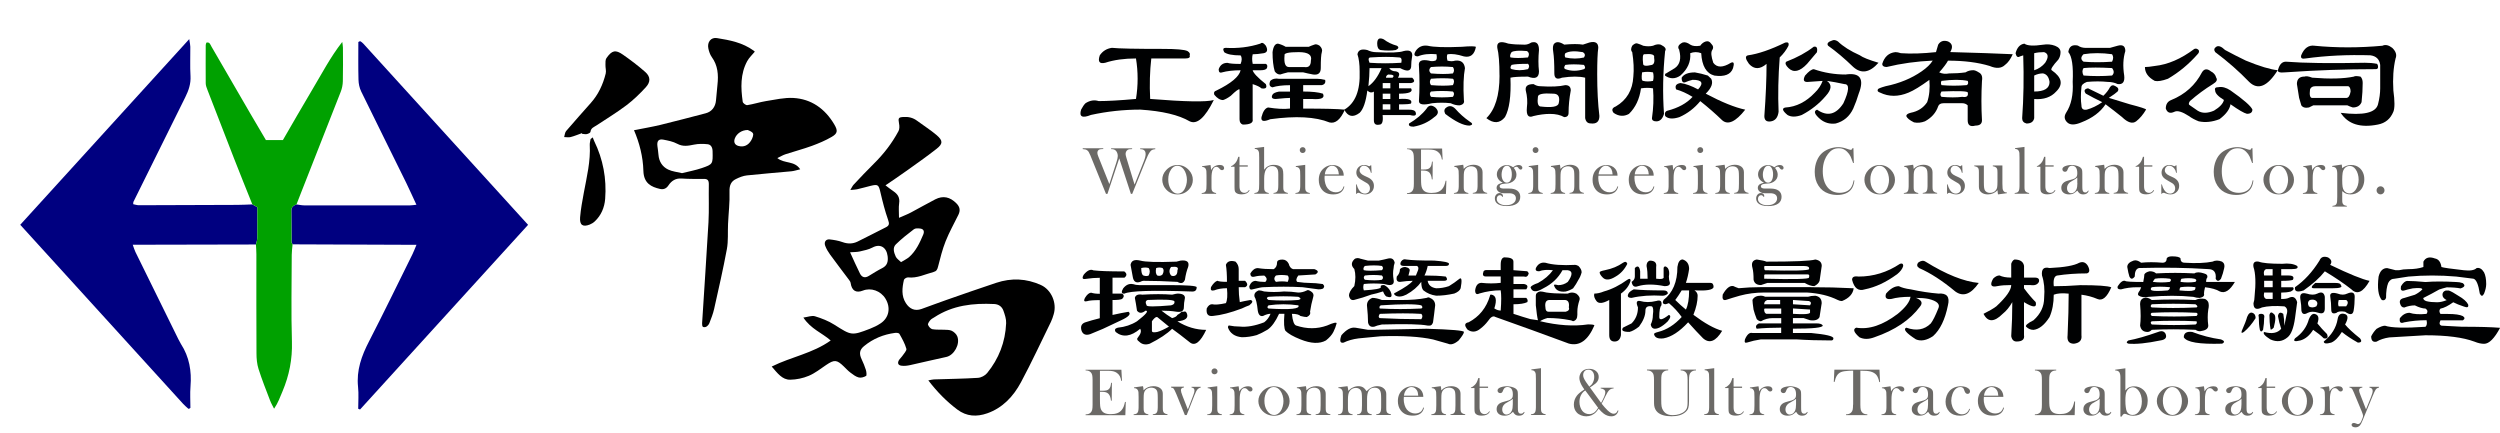
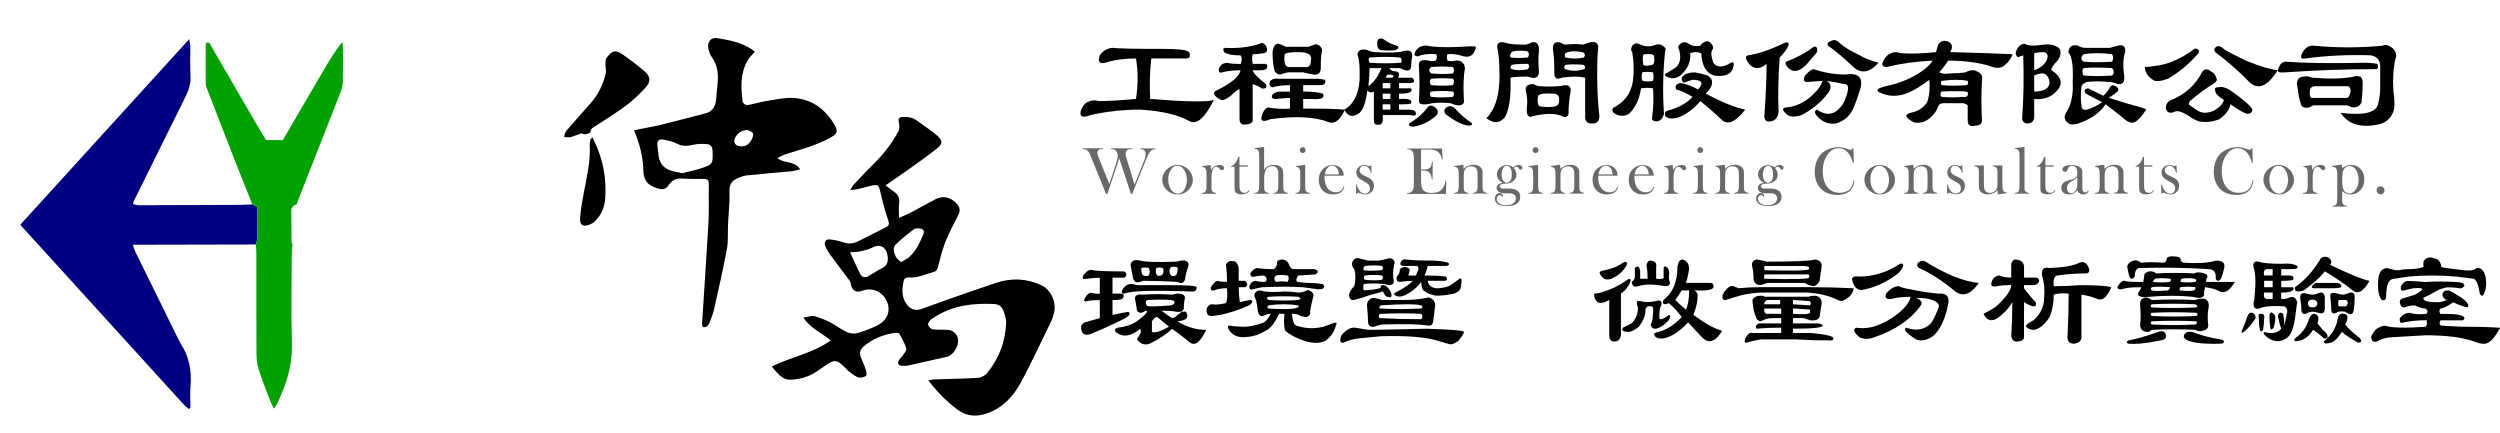
<svg xmlns="http://www.w3.org/2000/svg" id="_圖層_2" width="512.71" height="88.83" viewBox="0 0 512.71 88.83">
  <defs>
    <style>.cls-1{fill:navy;}.cls-1,.cls-2,.cls-3,.cls-4,.cls-5,.cls-6{stroke-width:0px;}.cls-1,.cls-3,.cls-5,.cls-6{fill-rule:evenodd;}.cls-2{fill:#000102;}.cls-3{fill:#000;}.cls-4{fill:#6b6966;}.cls-5{fill:#00a100;}.cls-6{fill:none;}</style>
  </defs>
  <g id="_圖層_1-2">
    <path class="cls-6" d="M115.04,88.83H0V0h115.04v88.83ZM60.8,41.92c.26-.67.52-1.35.79-2.03,2.77-7.03,5.55-14.05,8.29-21.09.26-.66.41-1.4.42-2.11.05-2.3.03-4.6.02-6.91,0-.39-.09-.78-.14-1.17-2.46,3.14-4.24,6.61-6.24,9.94-2.02,3.37-3.95,6.78-5.93,10.18h-3.49c-1.08-1.83-2.13-3.6-3.16-5.37-2.67-4.6-5.34-9.21-8.01-13.81-.23-.39-.33-.96-1.03-.8-.05.17-.14.34-.14.51-.01,2.61-.04,5.21,0,7.82,0,.46.19.93.36,1.38,1.8,4.68,3.61,9.36,5.44,14.03,1.23,3.15,2.51,6.29,3.76,9.43-1.03.04-2.05.1-3.08.1-6.73.03-13.47.05-20.2.07-.39,0-.78-.14-1.15-.21.02-.25,0-.39.04-.48,3.54-7.16,7.09-14.32,10.64-21.47.68-1.37,1.17-2.74,1.07-4.33-.12-1.99-.02-4-.04-6,0-.38-.1-.77-.22-1.58C27.12,20.87,15.68,33.44,4.16,46.1c11.21,12.33,22.3,24.53,33.4,36.72.32.36.7.66,1.06.99.04.03.12.03.18.02.05,0,.09-.06.26-.18,0-1.41-.1-2.93.02-4.43.25-3.11-.24-6.02-1.96-8.67-.2-.3-.36-.63-.52-.96-2.95-5.97-5.89-11.94-8.82-17.92-.2-.41-.32-.86-.55-1.48.84,0,1.49,0,2.15,0,7.71-.01,15.41-.03,23.11-.05.03.66.09,1.33.09,1.99,0,6.78-.01,13.56.02,20.34,0,1.07.1,2.19.42,3.21.69,2.19,1.55,4.32,2.37,6.47.22.58.55,1.12.82,1.68.83-1.21,1.23-2.39,1.72-3.54,1.38-3.27,2.06-6.61,1.94-10.21-.19-5.93-.06-11.86-.04-17.79,0-.72.11-1.44.17-2.16,8.39.03,16.79.07,25.4.1-.35.82-.55,1.38-.82,1.92-2.96,5.96-5.86,11.96-8.91,17.88-1.53,2.96-2.61,5.94-2.25,9.35.16,1.47.03,2.98.03,4.47.13.05.25.1.38.15,11.47-12.61,22.94-25.21,34.46-37.87-11.38-12.51-22.59-24.85-33.81-37.18-.16-.18-.37-.31-.56-.46-.04-.03-.12-.02-.18,0-.05.01-.09.05-.26.15,0,2.52-.04,5.12.03,7.72.02.82.21,1.7.56,2.43,3.04,6.26,6.15,12.49,9.23,18.73.71,1.43,1.35,2.9,2.09,4.49-.63.06-.98.13-1.33.13-7.22,0-14.44,0-21.66,0-.54,0-1.07-.13-1.61-.2Z" />
    <path class="cls-1" d="M52.48,50.14c-7.7.02-15.41.03-23.11.05-.66,0-1.32,0-2.15,0,.23.62.35,1.07.55,1.48,2.93,5.98,5.88,11.95,8.82,17.92.16.33.33.65.52.96,1.72,2.65,2.21,5.56,1.96,8.67-.12,1.5-.02,3.02-.02,4.43-.17.12-.21.17-.26.18-.06.01-.14.02-.18-.02-.36-.32-.73-.63-1.06-.99-11.1-12.19-22.19-24.39-33.4-36.72,11.52-12.66,22.96-25.23,34.66-38.08.12.81.22,1.2.22,1.58.02,2-.08,4.01.04,6,.09,1.59-.39,2.96-1.07,4.33-3.56,7.15-7.1,14.31-10.64,21.47-.05.1-.02.23-.04.48.37.07.76.21,1.15.21,6.73-.01,13.47-.03,20.2-.07,1.03,0,2.05-.07,3.08-.1.35.2.7.4,1.03.59,0,2.15.02,4.2-.01,6.25,0,.46-.18.92-.28,1.38Z" />
-     <path class="cls-1" d="M60.8,41.92c.54.07,1.07.2,1.61.2,7.22.01,14.44,0,21.66,0,.35,0,.7-.06,1.33-.13-.74-1.59-1.39-3.05-2.09-4.49-3.07-6.25-6.18-12.47-9.23-18.73-.36-.73-.54-1.61-.56-2.43-.07-2.6-.03-5.2-.03-7.72.17-.1.21-.14.26-.15.06-.01.14-.02.18,0,.19.14.4.28.56.46,11.22,12.33,22.43,24.67,33.81,37.18-11.51,12.65-22.98,25.26-34.46,37.87-.13-.05-.26-.1-.38-.15,0-1.49.13-3-.03-4.47-.36-3.41.72-6.39,2.25-9.35,3.05-5.92,5.95-11.91,8.91-17.88.27-.54.47-1.1.82-1.92-8.61-.04-17.01-.07-25.4-.1-.07-.16-.2-.33-.21-.49-.03-2.15-.04-4.29-.05-6.44,0-.71.45-1.05,1.06-1.27Z" />
    <path class="cls-5" d="M60.8,41.92c-.6.21-1.06.56-1.06,1.27,0,2.15.02,4.29.05,6.44,0,.17.13.33.21.49-.06.72-.17,1.44-.17,2.16-.01,5.93-.14,11.87.04,17.79.11,3.6-.56,6.94-1.94,10.21-.49,1.15-.89,2.33-1.72,3.54-.28-.56-.6-1.1-.82-1.68-.82-2.14-1.67-4.28-2.37-6.47-.32-1.01-.42-2.13-.42-3.21-.04-6.78-.02-13.56-.02-20.34,0-.66-.06-1.33-.09-1.99.1-.46.28-.92.28-1.38.03-2.05.01-4.09.01-6.25-.33-.19-.68-.39-1.03-.59-1.26-3.14-2.53-6.28-3.76-9.43-1.83-4.67-3.64-9.35-5.44-14.03-.17-.44-.36-.92-.36-1.38-.03-2.6,0-5.21,0-7.82,0-.17.09-.35.14-.51.69-.17.8.41,1.03.8,2.67,4.6,5.34,9.21,8.01,13.81,1.03,1.78,2.08,3.54,3.16,5.37h3.49c1.98-3.4,3.92-6.82,5.93-10.18,2-3.33,3.78-6.8,6.24-9.94.05.39.14.78.14,1.17.01,2.3.04,4.61-.02,6.91-.02.71-.16,1.45-.42,2.11-2.75,7.04-5.52,14.06-8.29,21.09-.27.67-.52,1.35-.79,2.03Z" />
    <path class="cls-2" d="M230.56,56.94h-2.4v3.28h1.97c.44.29.44.66,0,1.09-.29.15-.95.22-1.97.22v3.06c1.31-.29,2.4-.51,3.28-.65.58.44.07,1.02-1.53,1.75l-3.71,1.75c-1.02.44-1.89.8-2.62,1.09-.87.29-1.46.07-1.75-.65-.29-.88-.07-1.45.66-1.75.87-.29,1.89-.58,3.06-.87v-3.71c-1.31,0-2.18.07-2.62.22-.58.15-.73-.07-.44-.65.44-.73.87-1.09,1.31-1.09.44.15,1.02.22,1.75.22v-3.28c-.87,0-1.82.07-2.84.22-.73.15-.87-.15-.44-.88.73-.87,1.38-1.16,1.97-.87,1.16.15,3.28.22,6.33.22.58.44.58.87,0,1.31ZM228.81,68.08c-.29-.44-.15-.73.44-.88,1.46-.14,2.77-.58,3.93-1.31,1.89-1.45,2.47-2.18,1.75-2.18-.73.58-1.31.58-1.75,0-.15-1.02-.29-1.89-.44-2.62.14-.58.66-.8,1.53-.66,2.33-.14,4.37-.14,6.12,0,.58-.14.95-.22,1.09-.22,1.02,0,1.53.29,1.53.88-.15.73-.22,1.38-.22,1.96,0,.73-.51,1.02-1.53.88-.87-.15-1.89-.22-3.06-.22.73.58,1.46,1.09,2.18,1.53.58-.15.95-.36,1.09-.66.29-.14.58-.36.87-.65h.44c.29-.15.51,0,.66.44.29.88-.37,1.38-1.97,1.53,1.89,1.17,3.86,1.75,5.9,1.75-1.17,2.48-2.26,3.35-3.28,2.62-1.46-1.16-2.69-2.11-3.71-2.84-1.02,1.02-2.55,2.04-4.59,3.06-.87.29-1.6.15-2.18-.44-.44-.29-.51-.58-.22-.87.58-.73.73-1.31.44-1.75-1.89,1.6-3.57,1.82-5.02.66ZM232.31,58.25c.44.15.87.22,1.31.22h6.12c3.79,0,5.68.15,5.68.44,0,.58-.29.88-.87.88-8.16-.29-12.82-.15-13.98.44-.58,0-.66-.36-.22-1.09.58-.73,1.24-1.02,1.97-.87ZM233.84,53.44c1.02.29,3.49.37,7.43.22l.87-.22c1.31-.14,1.82.29,1.53,1.31-.29.73-.51,1.6-.66,2.62-.29.73-.8.87-1.53.44-2.48-.14-4.81-.22-6.99-.22-.15,0-.37.07-.66.22-.87.29-1.38-.07-1.53-1.09-.15-.73-.29-1.53-.44-2.4.15-.88.8-1.16,1.97-.88ZM234.05,54.97c0,.88.14,1.38.44,1.53.44.15.8.15,1.09,0,.29-.58.29-1.09,0-1.53-.44-.14-.95-.14-1.53,0ZM235.15,62.62c0,.29,1.67.29,5.02,0,.58-.15.8-.44.66-.88-.44-.29-2.26-.36-5.46-.22-.44.15-.51.51-.22,1.09ZM239.73,66.98l-2.4-1.96h-.22c-.29.15-.58.44-.87.87v1.97c0,.29.36.37,1.09.22.58-.15,1.38-.51,2.4-1.09ZM237.11,54.97c-.15.73-.07,1.24.22,1.53.44.15.8.07,1.09-.22.29-.58.29-1.02,0-1.31-.44-.14-.87-.14-1.31,0ZM240.17,56.5c.29.15.58.15.87,0,.29-.14.44-.51.44-1.09.29-.58-.15-.8-1.31-.66-.44.58-.44,1.17,0,1.75Z" />
    <path class="cls-2" d="M254.04,57.59h1.31c.58.58.58,1.02,0,1.31h-1.31c0,1.02.07,2.04.22,3.06.58-.14,1.31-.29,2.18-.44.58.15.51.51-.22,1.09-.44.15-.95.37-1.53.65-2.33.88-4.3,1.38-5.9,1.53-1.02.15-1.46-.36-1.31-1.53.29-.58.66-.87,1.09-.87.58.15,1.53.07,2.84-.22.29-.58.36-1.6.22-3.06-1.02,0-1.89.15-2.62.44-.58.15-.8-.07-.66-.66.44-.73.87-1.16,1.31-1.31.29.15.95.22,1.97.22,0-1.46-.07-2.62-.22-3.49.29-.73.95-.95,1.97-.66.44.44.66.95.66,1.53v2.4ZM263.43,59.78c.87,0,1.82.07,2.84.22.58,0,1.16-.15,1.75-.44.14-.14.44-.07.87.22.44.29.58.65.44,1.09-.29,1.02-.51,2.04-.66,3.06.14.44-.07.8-.66,1.09-.29,0-.73-.07-1.31-.22-.29-.29-.87-.44-1.75-.44.14,1.46.44,2.26.87,2.4,2.18.73,4.3.73,6.33,0,1.31-.58,1.97-.73,1.97-.44-.15.58-.37,1.17-.66,1.75-.29.58-.8,1.16-1.53,1.75-1.31.73-3.06.66-5.24-.22-1.46-.58-2.48-1.16-3.06-1.75-.29-.44-.37-1.6-.22-3.5h-1.09c-.73,1.6-1.53,2.7-2.4,3.28-.73.44-1.46.8-2.18,1.09-1.02.29-2.04.44-3.06.44-1.46-.14-2.4-.8-2.84-1.97,0-.29.07-.44.22-.44.73.15,1.46.22,2.18.22,1.46.15,3.13-.14,5.02-.87.58-.44,1.02-1.02,1.31-1.75-.44,0-.95.15-1.53.44-.58.15-.95-.22-1.09-1.09-.15-1.45-.37-2.4-.66-2.84-.15-.58.14-1.02.87-1.31.29,0,.66.07,1.09.22,1.31.15,2.69.15,4.15,0ZM261.24,55.19c.44-.29.66-.73.66-1.31,0-.44.36-.65,1.09-.65.58,0,1.02.29,1.31.87.14.58.44.95.87,1.09h4.37c.87.29.95.66.22,1.09l-3.5.22c-.44.58-.51,1.02-.22,1.31,1.02.15,1.89.22,2.62.22s1.6.07,2.62.22c.29.29.36.51.22.65,0,.29-.37.44-1.09.44-1.17-.14-2.26-.29-3.28-.44-2.48-.14-5.17-.14-8.08,0-.29,0-1.02.15-2.18.44-.44.15-.66-.07-.66-.65.29-.73.73-1.09,1.31-1.09.58.15,1.24.22,1.97.22.44-.44.36-.87-.22-1.31-.73,0-1.38.07-1.97.22-.58.15-.87-.07-.87-.66.44-.73.95-1.09,1.53-1.09.87.15,1.97.22,3.28.22ZM266.27,60.87c-2.04-.14-4.08-.14-6.12,0-.44.15-.44.37,0,.65,2.18.15,4.22.15,6.12,0,.58-.14.58-.36,0-.65ZM266.27,62.62c-2.04-.29-4.08-.29-6.12,0-.29.29-.29.51,0,.65,4.51.29,6.55.07,6.12-.65ZM261.68,57.81c.87-.14,1.67-.14,2.4,0,.29-.58.29-1.02,0-1.31-.87-.14-1.68-.14-2.4,0-.44.44-.44.88,0,1.31Z" />
    <path class="cls-2" d="M277.95,67.2c.87.15,1.75.29,2.62.44h1.09l10.92-.22c5.1.15,7.65.37,7.65.66s-.37.87-1.09,1.75c-.87.73-1.6.95-2.18.66-1.02-.29-2.04-.58-3.06-.87-2.62-.58-6.19-.8-10.7-.66-1.6.15-3.13.29-4.59.44-1.17.15-2.18.44-3.06.87-.73.15-.87-.36-.44-1.53,1.02-1.16,1.97-1.67,2.84-1.53ZM278.82,53.01c.58.15,1.16.29,1.75.44h2.18c.73-.14,1.38-.29,1.97-.44.73-.15,1.16.15,1.31.87-.15.44-.22.8-.22,1.09-.15.73-.15,1.53,0,2.4.15.73-.15,1.09-.87,1.09-.15,0-.51-.07-1.09-.22-1.46-.14-2.84-.14-4.15,0-.15.44-.15.87,0,1.31,2.33-.14,3.5-.36,3.5-.66-.15-.29.07-.44.66-.44.58.29,1.02.73,1.31,1.31.44,1.02.22,1.38-.66,1.09-.29,0-.58-.36-.87-1.09-.87.29-1.68.51-2.4.65-1.17.44-2.33.8-3.49,1.09-.58.15-.95-.14-1.09-.87,0-.58.36-1.24,1.09-1.96.29-1.31.29-2.47,0-3.5-.58-.58-.66-1.16-.22-1.75.29-.44.73-.58,1.31-.44ZM279.7,55.41c.58.15,1.82.15,3.71,0,.29-.29.29-.58,0-.87-1.02-.15-2.18-.15-3.5,0-.29.29-.37.58-.22.87ZM279.91,56.5c-.29.29-.29.58,0,.88,1.46.15,2.62.15,3.5,0,.29-.29.29-.58,0-.88-1.17-.14-2.33-.14-3.5,0ZM281.44,61.09c.58,0,1.24.15,1.97.44h3.93c2.04,0,3.79-.14,5.24-.44.29-.14.51-.14.66,0,.73.29,1.09.8,1.09,1.53-.15,1.31-.29,2.47-.44,3.49-.15.44-.37.66-.66.66h-.44c-1.46-.29-4.59-.36-9.39-.22-.73.15-1.24.29-1.53.44-.73.15-1.17-.14-1.31-.87,0-.87-.07-2.04-.22-3.49,0-.73.36-1.24,1.09-1.53ZM282.97,65.24c2.77.15,5.61.22,8.52.22.29-.44.29-.8,0-1.09-2.18-.14-5.02-.14-8.52,0-.29.44-.29.73,0,.88ZM282.97,63.27c2.77.15,5.61.15,8.52,0,.29-.14.29-.36,0-.65-1.17-.29-3.93-.29-8.3,0-.29.15-.37.37-.22.65ZM288.43,53.22c1.02.15,2.91.22,5.68.22,2.04.15,3.06.37,3.06.66s-.22.44-.66.44h-3.71c-.15.73-.37,1.38-.66,1.96,1.75,0,3.2.07,4.37.22.44.58.29.87-.44.87h-3.28c.14.88.73,1.38,1.75,1.53.87,0,1.75-.14,2.62-.44.73-.44,1.46-.95,2.18-1.53.44-.29.51.37.22,1.96-.15.44-.58.8-1.31,1.09-1.31.29-2.55.44-3.71.44-1.02-.14-1.89-.51-2.62-1.09-.29-.29-.44-.87-.44-1.75-.73,1.02-1.75,1.89-3.06,2.62-.87.44-1.6.51-2.18.22-.44-.29-.44-.51,0-.65,1.89-1.02,3.06-1.82,3.49-2.4-.73,0-1.6.07-2.62.22-.58,0-.8-.36-.66-1.09.44-.44.66-.95.66-1.53.29-.29.66-.44,1.09-.44.73.15,1.02.44.87.88l-.22.87h1.53l.44-1.09c.14-.44.07-.73-.22-.87h-2.62c-.73,0-.95-.29-.66-.88.29-.44.66-.58,1.09-.44Z" />
-     <path class="cls-2" d="M308.63,52.79c1.16,0,1.75.29,1.75.87v1.75l2.84.22c.29.29.36.51.22.65-.15.44-.44.58-.87.44h-2.18v1.53h2.18c.73.15.87.51.44,1.09h-2.62v1.75h2.62c.29.29.36.58.22.87-.58.29-1.53.44-2.84.44v1.96c1.31.44,2.47.8,3.49,1.09l1.53.22c-.15-.58-.29-1.6-.44-3.06v-1.97c0-.44.29-.73.87-.87.29,0,.73.07,1.31.22,1.02.15,2.26.22,3.71.22h.66c.58-.29,1.16-.29,1.75,0,.58.44.8.88.66,1.31-.29.88-.44,1.68-.44,2.4v.65c0,.73-.29,1.17-.87,1.31-.29-.14-.51-.22-.66-.22-1.46-.29-2.99-.44-4.59-.44-.58.15-1.09.37-1.53.65,3.64.88,6.92,1.09,9.83.66.87,0,1.31.07,1.31.22-1.31,3.06-3.06,4.3-5.24,3.71-5.1-1.89-10.12-3.71-15.07-5.46-.44-.29-.95,0-1.53.87-.44.58-.95,1.09-1.53,1.53-.87.73-1.75.8-2.62.22-.73-.87-.66-1.38.22-1.53,2.18-1.16,3.64-2.98,4.37-5.46,0-.14.07-.22.22-.22,1.02.15,1.24,1.09.66,2.84.44.29.87.44,1.31.44.14-1.89.14-3.28,0-4.15-1.46,0-2.91.22-4.37.65-.58.29-.87.07-.87-.65.14-1.02.58-1.53,1.31-1.53,1.31.15,2.62.15,3.93,0v-1.31h-3.06c-.58,0-.73-.36-.44-1.09.14-.14.29-.22.44-.22h3.06v-1.09c0-1.02.29-1.53.87-1.53ZM316.93,53.88c1.45.44,3.49.58,6.12.44.15,0,.36.07.66.22.44.44.66.87.66,1.31-.15.58-.37,1.09-.66,1.53-.29.58-.66,1.16-1.09,1.75-.44.29-.95.51-1.53.66-1.31.15-2.11-.29-2.4-1.31,0-.15.29-.15.87,0,.73,0,1.38-.22,1.97-.66,1.02-1.46,1.02-2.26,0-2.4h-1.09c-.87,1.6-2.18,2.84-3.93,3.71-1.46.88-2.33.8-2.62-.22.14-.29.66-.58,1.53-.87,1.31-.73,2.33-1.6,3.06-2.62-1.17-.14-2.11-.07-2.84.22-.58,0-.8-.22-.66-.66.44-.87,1.09-1.24,1.97-1.09ZM321.74,63.05c.15-1.02-.15-1.53-.87-1.53h-3.06c-.73,0-1.02.51-.87,1.53,0,.58.22.88.66.88h3.5c.58-.15.8-.44.65-.88Z" />
-     <path class="cls-2" d="M334.4,57.59c-.29,1.02-.95,1.89-1.97,2.62v8.52c-.15.88-.58,1.31-1.31,1.31s-1.09-.44-1.09-1.31v-7.21c-1.31.73-2.18.8-2.62.22-.44-.58-.58-1.09-.44-1.53.58,0,1.24-.14,1.97-.44,1.6-.44,3.2-1.24,4.81-2.4.44-.29.66-.22.66.22ZM333.74,54.1c-.58,1.17-1.38,2.04-2.4,2.62-1.17.73-2.04.8-2.62.22-.44-.44-.66-.8-.66-1.09,0-.15.36-.29,1.09-.44,1.46-.29,2.69-.8,3.71-1.53.44-.29.73-.22.87.22ZM339.64,61.74c.87-.29,1.24,0,1.09.88-.29.29-.44,1.09-.44,2.4,0,.73.66.58,1.97-.44.44.15.36.58-.22,1.31-.58.58-1.17,1.02-1.75,1.31-1.02.44-1.6.22-1.75-.65.29-.58.44-1.24.44-1.97.14-1.02.07-1.6-.22-1.75-.87-.15-1.31.15-1.31.87,0,1.02-.44,2.11-1.31,3.28-.73.58-1.38.95-1.97,1.09-1.31,0-1.75-.29-1.31-.88.29-.14.87-.44,1.75-.87.87-.87,1.31-1.97,1.31-3.28-.44-1.02-.29-1.46.44-1.31,1.02.29,2.11.29,3.28,0ZM341.17,59.56c.58,0,.87.22.87.65-.29.29-.66.44-1.09.44-2.33-.14-4.44,0-6.33.44-.73,0-.95-.29-.65-.88.14-.29.51-.58,1.09-.87,1.45.15,3.5.22,6.12.22ZM341.17,54.97c.15-.44.44-.44.87,0,.29.44.36,1.02.22,1.75,0,.44.07.87.22,1.31,0,.44-.37.66-1.09.66-2.18-.44-4-.44-5.46,0-.73.29-1.16,0-1.31-.88.44-.29.66-.65.66-1.09v-1.75c.58-.58.95-.36,1.09.66v1.53h1.53c0-1.02-.07-1.89-.22-2.62,0-.58.22-.95.66-1.09,1.02,0,1.46.44,1.31,1.31v2.4c1.16.15,1.67,0,1.53-.44v-1.75ZM346.2,66.11c-1.75,1.89-3.42,2.99-5.02,3.28-1.17.15-1.82-.15-1.97-.88,0-.14.29-.29.87-.44,1.75-.44,3.35-1.46,4.81-3.06-.73-1.02-1.6-1.97-2.62-2.84l-.66.22c-.58,0-.73-.29-.44-.88,1.89-1.46,2.84-3.71,2.84-6.77.15-1.02.51-1.53,1.09-1.53.87.29,1.31.95,1.31,1.96-.15,1.02-.36,1.97-.66,2.84h5.02c.44,0,.66.29.66.87-.15.58-1.46.8-3.93.66.44.29.66.65.66,1.09,0,1.17-.29,2.48-.87,3.93,2.33,1.75,4.29,2.84,5.9,3.28-1.31,2.18-2.62,2.69-3.93,1.53-.87-.88-1.89-1.97-3.06-3.28ZM343.57,61.52c.73.73,1.46,1.38,2.18,1.97.44-.87.66-2.18.66-3.93h-1.53c-.44.73-.87,1.38-1.31,1.96Z" />
+     <path class="cls-2" d="M334.4,57.59c-.29,1.02-.95,1.89-1.97,2.62v8.52c-.15.88-.58,1.31-1.31,1.31s-1.09-.44-1.09-1.31v-7.21c-1.31.73-2.18.8-2.62.22-.44-.58-.58-1.09-.44-1.53.58,0,1.24-.14,1.97-.44,1.6-.44,3.2-1.24,4.81-2.4.44-.29.66-.22.66.22ZM333.74,54.1c-.58,1.17-1.38,2.04-2.4,2.62-1.17.73-2.04.8-2.62.22-.44-.44-.66-.8-.66-1.09,0-.15.36-.29,1.09-.44,1.46-.29,2.69-.8,3.71-1.53.44-.29.73-.22.87.22ZM339.64,61.74c.87-.29,1.24,0,1.09.88-.29.29-.44,1.09-.44,2.4,0,.73.66.58,1.97-.44.44.15.36.58-.22,1.31-.58.58-1.17,1.02-1.75,1.31-1.02.44-1.6.22-1.75-.65.29-.58.44-1.24.44-1.97.14-1.02.07-1.6-.22-1.75-.87-.15-1.31.15-1.31.87,0,1.02-.44,2.11-1.31,3.28-.73.58-1.38.95-1.97,1.09-1.31,0-1.75-.29-1.31-.88.29-.14.87-.44,1.75-.87.87-.87,1.31-1.97,1.31-3.28-.44-1.02-.29-1.46.44-1.31,1.02.29,2.11.29,3.28,0ZM341.17,59.56ZM341.17,54.97c.15-.44.44-.44.87,0,.29.44.36,1.02.22,1.75,0,.44.07.87.22,1.31,0,.44-.37.66-1.09.66-2.18-.44-4-.44-5.46,0-.73.29-1.16,0-1.31-.88.44-.29.66-.65.66-1.09v-1.75c.58-.58.95-.36,1.09.66v1.53h1.53c0-1.02-.07-1.89-.22-2.62,0-.58.22-.95.66-1.09,1.02,0,1.46.44,1.31,1.31v2.4c1.16.15,1.67,0,1.53-.44v-1.75ZM346.2,66.11c-1.75,1.89-3.42,2.99-5.02,3.28-1.17.15-1.82-.15-1.97-.88,0-.14.29-.29.87-.44,1.75-.44,3.35-1.46,4.81-3.06-.73-1.02-1.6-1.97-2.62-2.84l-.66.22c-.58,0-.73-.29-.44-.88,1.89-1.46,2.84-3.71,2.84-6.77.15-1.02.51-1.53,1.09-1.53.87.29,1.31.95,1.31,1.96-.15,1.02-.36,1.97-.66,2.84h5.02c.44,0,.66.29.66.87-.15.58-1.46.8-3.93.66.44.29.66.65.66,1.09,0,1.17-.29,2.48-.87,3.93,2.33,1.75,4.29,2.84,5.9,3.28-1.31,2.18-2.62,2.69-3.93,1.53-.87-.88-1.89-1.97-3.06-3.28ZM343.57,61.52c.73.73,1.46,1.38,2.18,1.97.44-.87.66-2.18.66-3.93h-1.53c-.44.73-.87,1.38-1.31,1.96Z" />
    <path class="cls-2" d="M371.42,58.9c2.91,0,5.83.07,8.74.22-.15,1.17-.95,2.04-2.4,2.62-.29,0-.58-.07-.87-.22-1.75-.87-3.86-1.38-6.33-1.53h-8.74c-1.75,0-3.42.22-5.02.65-1.02.29-1.97.58-2.84.87-.58.15-.8-.22-.66-1.09.73-1.31,1.46-1.89,2.18-1.75.29.15.66.29,1.09.44,1.46-.14,2.99-.22,4.59-.22h10.27ZM370.76,60.87c.44-.14.95-.22,1.53-.22.87.15,1.31.66,1.31,1.53-.15.87-.29,1.82-.44,2.84-.29.58-.95.8-1.97.65-.44-.14-.87-.29-1.31-.44h-2.18v1.09h4.81c.73,0,1.16.15,1.31.44,0,.44-2.04.65-6.12.65v.88h3.71c3.06.29,4.59.65,4.59,1.09,0,.29-.15.44-.44.44-2.48,0-4.88-.07-7.21-.22h-7.21c-1.02.15-1.97.37-2.84.65-.44.15-.58-.07-.44-.65.44-1.02.95-1.46,1.53-1.31h5.9v-1.09c-1.89,0-3.57.07-5.02.22-.29-.44-.15-.8.44-1.09h4.59v-1.09h-1.75c-.87,0-1.68.22-2.4.65-.29,0-.58-.14-.87-.44-.29-.73-.51-1.38-.66-1.97-.15-1.02-.22-1.67-.22-1.97.29-.58.87-.87,1.75-.87.29,0,.58.07.87.22h8.74ZM362.25,53.66c5.68,0,9.03-.14,10.05-.44.87.15,1.31.58,1.31,1.31-.15,1.02-.29,2.04-.44,3.06-.15.44-.51.8-1.09,1.09-.58,0-1.24-.22-1.97-.66h-7.64c-.44.15-.87.29-1.31.44-.87,0-1.38-.36-1.53-1.09,0-1.02-.07-1.82-.22-2.4-.29-1.02,0-1.6.87-1.75,1.02.15,1.67.29,1.97.44ZM362.03,54.54c-.15,0-.22.07-.22.22,0,.44.07.66.22.66,5.82.15,8.81.07,8.96-.22.15-.44-.22-.65-1.09-.65h-7.86ZM362.03,56.28c-.15,0-.22.07-.22.22v.66c6.12.15,9.17.07,9.17-.22.15-.44.07-.66-.22-.66h-8.74ZM365.08,61.52h-2.62c-.44.15-.66.44-.66.88h3.28v-.88ZM365.3,63.27h-3.28c-.15,0-.22.07-.22.22,0,.44.14.73.44.87h3.06v-1.09ZM367.71,62.4l3.5.22c.29-.44.22-.73-.22-.88l-3.28-.22v.88ZM367.71,64.36c2.18.15,3.35.07,3.5-.22v-.66l-3.5-.22v1.09Z" />
    <path class="cls-2" d="M389,56.28c-2.18,1.6-4.37,2.62-6.55,3.06-1.31.44-2.18-.22-2.62-1.96,0-.58.44-.8,1.31-.66,3.06,0,5.9-.87,8.52-2.62.44-.14.66,0,.66.44-.15.58-.58,1.16-1.31,1.75ZM391.84,59.34c2.04.44,3.93.73,5.68.87,1.75-.14,2.4.66,1.97,2.4-.58,2.91-1.6,5.02-3.06,6.33-1.31.87-2.48,1.09-3.5.66-2.04-1.31-2.69-2.11-1.97-2.4,2.04.73,3.71.44,5.02-.87.44-.58.95-1.6,1.53-3.06.44-.87-.22-1.53-1.97-1.96-.73-.15-1.6-.22-2.62-.22,1.16.44,1.46,1.02.87,1.75-2.04,2.77-5.17,4.88-9.39,6.33-1.16.44-2.18.44-3.06,0-1.17-1.02-1.38-1.67-.66-1.97,2.62.44,5.46-.51,8.52-2.84,1.6-1.31,2.47-2.47,2.62-3.49-1.6,0-2.91.15-3.93.44-1.02.15-1.38-.22-1.09-1.09.87-1.02,1.75-1.53,2.62-1.53.58.29,1.38.51,2.4.65ZM393.58,54.97c-.44-.29-.51-.65-.22-1.09.58-.44,1.09-.51,1.53-.22,4.22,2.62,7.86,4.08,10.92,4.37-1.6,2.33-3.21,2.91-4.81,1.75-2.62-2.19-5.1-3.79-7.43-4.81Z" />
    <path class="cls-2" d="M415.09,58.47v.65c.87,1.17,1.67,2.11,2.4,2.84.29,1.17-.51,1.17-2.4,0v6.77c.15.88-.37,1.31-1.53,1.31-.58,0-.95-.36-1.09-1.09.15-2.33.22-4.66.22-6.99-.58,1.02-1.24,1.82-1.97,2.4-1.75,1.75-3.06,1.75-3.93,0,1.16-.58,2.04-1.09,2.62-1.53,2.04-1.89,3.06-3.35,3.06-4.37-1.16,0-2.11.07-2.84.22-1.31.29-1.6-.22-.87-1.53.44-.44.87-.66,1.31-.66.58.29,1.38.44,2.4.44v-2.84c.15-.44.36-.73.66-.87,1.16,0,1.82.44,1.97,1.31v2.4h2.18c.73,0,1.02.29.87.87-.29.58-.87.8-1.75.66h-1.31ZM426.45,53.88c.73-.29,1.31-.07,1.75.66.44.87.36,1.38-.22,1.53-2.18,0-4.22.15-6.12.44-.58.15-.8.88-.66,2.19,1.6,0,3.42-.07,5.46-.22,3.5,0,5.61.15,6.33.44-.87,2.04-1.82,2.84-2.84,2.4-1.02-.44-2.11-.73-3.28-.88v8.3c.14,1.02-.37,1.6-1.53,1.75-1.02,0-1.46-.58-1.31-1.75.15-3.35.22-6.19.22-8.52-1.31-.14-2.33-.07-3.06.22,0,1.75-.29,3.28-.87,4.59-1.02,1.6-2.11,2.48-3.28,2.62-.58,0-1.09-.22-1.53-.66-.15-.29.36-.73,1.53-1.31,1.46-1.31,2.18-2.84,2.18-4.59.15-1.75,0-3.28-.44-4.59-.15-1.31.36-1.82,1.53-1.53,3.06-.14,5.1-.51,6.12-1.09Z" />
    <path class="cls-2" d="M439.55,57.81c.15-.73.22-1.24.22-1.53.14-.29.51-.51,1.09-.65.58,0,1.02.15,1.31.44,2.62-.14,5.24-.14,7.86,0,.44-.29,1.09-.29,1.97,0,.58.15.8.44.66.88-.15.15-.22.44-.22.87h5.9c-1.02,1.75-2.04,2.4-3.06,1.97-.73-.44-1.75-.73-3.06-.88-.15.58-.22,1.02-.22,1.31.14.44-.15.73-.87.88-.44,0-.87-.07-1.31-.22-2.77-.29-5.83-.29-9.17,0-.87.15-1.53.07-1.97-.22-.29-.14-.29-.44,0-.87.15-.15.29-.44.44-.88h-.87c-1.17,0-2.26.15-3.28.44-.58,0-.8-.22-.66-.65.58-.88,1.09-1.24,1.53-1.09.14.15,1.38.22,3.71.22ZM444.14,68.51c.29.73-.07,1.17-1.09,1.31-2.77.58-4.95.8-6.55.66-.44-.14-.44-.36,0-.66,1.6-.29,3.64-.87,6.12-1.75.73-.29,1.24-.15,1.53.44ZM443.48,53.88c.58,0,.87-.29.87-.87.15-.29.51-.44,1.09-.44,1.02,0,1.6.15,1.75.44,0,.58.29.87.87.87,2.33.15,4.22.07,5.68-.22.58-.29,1.24-.29,1.97,0,.44.29.58.73.44,1.31-.15.73-.37,1.46-.66,2.19-.44.58-.8.58-1.09,0,.15-1.31-.37-1.97-1.53-1.97-4.37-.29-9.1-.36-14.2-.22-.58.15-.87.73-.87,1.75-.44.58-.8.58-1.09,0-.15-.44-.29-1.09-.44-1.97,0-.58.44-1.02,1.31-1.31.44-.14.95,0,1.53.44,1.31-.14,2.77-.14,4.37,0ZM438.89,62.4c0-.73.29-1.16.87-1.31.44-.14.95,0,1.53.44,3.06-.14,6.04-.14,8.96,0,.58-.29,1.24-.36,1.97-.22.29.15.51.37.66.65.14.44.14.95,0,1.53-.15,1.02-.15,2.11,0,3.28,0,.58-.44.95-1.31,1.09-.44.15-.87.07-1.31-.22-3.06-.14-6.04-.14-8.96,0-.29.29-.58.44-.87.44-.87,0-1.38-.44-1.53-1.31.15-1.16.15-2.62,0-4.37ZM445.01,58.9c-1.46-.14-2.69-.14-3.71,0-.29.29-.29.51,0,.66.44.15,1.53.15,3.28,0,.29-.14.44-.36.44-.66ZM450.47,63.05c.29-.14.22-.36-.22-.65-3.06-.14-6.04-.14-8.96,0-.29.29-.29.51,0,.65,2.77.15,5.82.15,9.17,0ZM450.47,64.8c.29-.29.29-.51,0-.65-3.2-.15-6.26-.15-9.17,0-.29.15-.29.37,0,.65,3.06.15,6.12.15,9.17,0ZM450.25,66.55c.29-.14.36-.36.22-.66-3.06-.14-6.12-.14-9.17,0-.29.15-.29.37,0,.66,3.06.15,6.04.15,8.96,0ZM445.01,57.16c-1.16-.15-2.18-.15-3.06,0-.15.15-.29.37-.44.65,1.16.15,2.33.15,3.5,0,.29-.29.29-.51,0-.65ZM446.98,59.56c1.6.15,2.55.15,2.84,0,.29,0,.44-.22.44-.66-1.02-.14-2.04-.14-3.06,0-.15.15-.22.37-.22.66ZM450.25,57.81c.29-.29.22-.51-.22-.65-.73-.15-1.6-.15-2.62,0-.15.15-.22.37-.22.65,1.02.15,2.04.15,3.06,0ZM449.6,68.08c1.89.73,3.86,1.24,5.9,1.53.73.29.8.58.22.87-4.66.15-7.28-.29-7.86-1.31,0-.87.58-1.24,1.75-1.09Z" />
    <path class="cls-2" d="M460.84,65.02c.29-.73.66-1.02,1.09-.87.44.15.66.51.66,1.09-.73,1.17-1.53,2.11-2.4,2.84-.44.29-.58.22-.44-.22.58-1.31.95-2.26,1.09-2.84ZM468.49,66.77l.44-2.19c.29-.87.14-1.46-.44-1.75-1.89-.15-3.42-.07-4.59.22-1.17.58-1.75.29-1.75-.87.14-.44.22-.87.22-1.31.29-2.77.22-4.81-.22-6.12-.15-.87.22-1.24,1.09-1.09.73.29,2.33.44,4.81.44,1.31-.14,2.33,0,3.06.44.29.44-.07.65-1.09.65h-2.18v1.31h1.53c.87,0,1.16.29.87.88-.29.15-1.09.22-2.4.22v1.31h2.4c.29.29.15.58-.44.88-.58.15-1.24.22-1.97.22v1.31c.73,0,1.24-.07,1.53-.22.87-.44,1.46-.14,1.75.87-.15,1.02-.29,2.11-.44,3.28-.29,2.04-.8,3.35-1.53,3.93-1.02.87-2.18,1.02-3.5.44-1.17-.73-1.6-1.24-1.31-1.53,1.6.44,2.77.22,3.5-.66-.29-.87-.51-1.75-.66-2.62.14-.73.51-.87,1.09-.44.14.73.22,1.53.22,2.4ZM463.68,64.36c.58,0,.8.29.66.88,0,.73-.07,1.53-.22,2.4-.29.44-.51.44-.66,0-.15-.73-.22-1.6-.22-2.62-.15-.44,0-.66.44-.66ZM464.77,55.19c-.44.15-.58.58-.44,1.31h1.75v-1.31h-1.31ZM464.34,60c-.15.73,0,1.16.44,1.31h1.31v-1.31h-1.75ZM464.34,57.59v1.31h1.75v-1.31h-1.75ZM466.3,64.36c.44.29.44,1.24,0,2.84-.44.44-.66.51-.66.22-.15-.87-.22-1.82-.22-2.84.15-.58.44-.65.87-.22ZM474.6,64.36c.87.15,1.09.8.66,1.97.58.73,1.24,1.46,1.97,2.18.29.73.07,1.02-.66.88-.58-.58-1.31-1.16-2.18-1.75-.73,1.17-1.6,1.89-2.62,2.18-1.17.29-1.53.15-1.09-.44,1.46-1.02,2.4-2.33,2.84-3.93.29-.73.66-1.09,1.09-1.09ZM472.42,59.56c-1.31.44-1.89.22-1.75-.66,1.89-1.31,3.57-3.13,5.02-5.46.29-.73.87-.95,1.75-.65.73.44.87.95.44,1.53,3.93,1.89,6.62,2.99,8.08,3.28-1.31,2.33-2.55,2.91-3.71,1.75-1.46-1.16-3.28-2.4-5.46-3.71-1.02,1.31-2.48,2.62-4.37,3.93ZM473.07,60.21c.87.29,1.6.29,2.18,0,.87-.44,1.38-.22,1.53.66v2.4c0,.88-.44,1.17-1.31.88-.87-.29-1.6-.29-2.18,0-.73.44-1.17.29-1.31-.44,0-.73-.07-1.53-.22-2.4-.15-1.02.29-1.38,1.31-1.09ZM473.73,61.52c-.44.29-.51.73-.22,1.31.44.29.95.29,1.53,0,.29-.44.29-.8,0-1.09-.29-.29-.73-.36-1.31-.22ZM474.82,58.03h4.15c.73,0,1.09.15,1.09.44.44.44-.15.65-1.75.65h-3.71c-.73,0-.66-.36.22-1.09ZM480.72,64.36c.87.15.95.88.22,2.19.58.73,1.6,1.68,3.06,2.84.44.58.29.87-.44.87-1.31-.73-2.4-1.46-3.28-2.18-.73,1.16-1.46,1.89-2.18,2.18-1.02.29-1.53.22-1.53-.22,1.6-1.31,2.55-2.84,2.84-4.59.14-.88.58-1.24,1.31-1.09ZM479.41,60.21c.73.29,1.38.29,1.97,0,1.02-.44,1.53-.22,1.53.66,0,1.02-.07,1.97-.22,2.84-.15.87-.73.95-1.75.22-.87-.15-1.46-.07-1.75.22-.73.29-1.09.07-1.09-.66,0-.87-.07-1.82-.22-2.84,0-.58.51-.73,1.53-.44ZM481.16,61.52h-1.53c-.15.58-.15,1.02,0,1.31h1.53c.44-.58.44-1.02,0-1.31Z" />
    <path class="cls-2" d="M497.64,65.67c-1.6,0-3.13.15-4.59.44-.73.29-1.02,0-.87-.87.58-.73,1.24-1.09,1.97-1.09.87.29,2.04.37,3.5.22.29-.44.22-.8-.22-1.09-.58,0-1.31-.22-2.18-.65-.73,0-1.46.15-2.18.44-.44,0-.73-.29-.87-.87-.15-.58.14-.95.87-1.09.44-.14,1.16-.36,2.18-.66.58-.29,1.09-.65,1.53-1.09,0-.29-.66-.36-1.97-.22-.73.15-1.31.29-1.75.44-.58.15-.8-.14-.66-.87.44-.73.87-1.09,1.31-1.09.87,0,2.11.07,3.71.22,1.75-.14,3.86-.14,6.33,0,.44,0,.87.07,1.31.22.58.44.44.8-.44,1.09-.73-.14-1.68-.22-2.84-.22-.58.15-1.09.29-1.53.44-1.02.58-2.11,1.17-3.28,1.75,0,.29.22.51.66.65.58.15,1.31.22,2.18.22.58,0,1.24-.14,1.97-.44-.58-.29-.87-.65-.87-1.09s.22-.73.66-.87h.66c.44.15,1.09.51,1.97,1.09,1.02.58,1.67,1.17,1.97,1.75.15.58-.15.73-.87.44-.87-.29-1.6-.58-2.18-.88-1.02.73-1.89,1.17-2.62,1.31-.29.29-.29.66,0,1.09h1.53c1.46,0,2.47.15,3.06.44.44.29.44.58,0,.87h-4.59c-.29.58-.22.95.22,1.09l4.15.22c3.5,0,6.12.07,7.86.22-1.17,2.19-2.26,3.28-3.28,3.28-.58,0-1.24-.14-1.97-.44-2.33-.87-5.68-1.31-10.05-1.31-2.48.15-4.95.29-7.43.44-1.02.15-1.89.44-2.62.87-.73.15-1.09-.22-1.09-1.09.29-.58.66-1.09,1.09-1.53.73-.44,1.31-.65,1.75-.65,1.31.44,4.08.51,8.3.22.29-.29.36-.73.22-1.31ZM499.39,53.01c.73.15,1.16.73,1.31,1.75.44.15,1.97.37,4.59.66,1.31.15,2.18,0,2.62-.44.58-.14,1.09.15,1.53.88.29.58.44,1.38.44,2.4,0,.58-.15,1.24-.44,1.96-.29.58-.58.58-.87,0-.29-1.89-.73-2.91-1.31-3.06-1.17-.15-2.33-.29-3.5-.44-3.35-.29-6.63-.29-9.83,0-1.02.15-1.97.29-2.84.44-.58,0-1.02.29-1.31.87-.29.73-.44,1.75-.44,3.06-.15.44-.44.58-.87.44-.73-.87-.95-2.47-.66-4.8.29-1.16.87-1.75,1.75-1.75.58.15,1.16.29,1.75.44h.66c.58-.14,1.24-.22,1.97-.22,1.16,0,2.18-.14,3.06-.44v-1.09c.44-.87,1.24-1.09,2.4-.65Z" />
    <path class="cls-2" d="M238.58,10.03c2.7,0,4.35.15,4.95.44.45.29.6.58.45.87.15.44-.15.65-.9.65h-6.97c-.3,2.62-.38,5.39-.23,8.3,7.2.58,11.55.66,13.05.22-1.8,3.64-3.45,5.1-4.95,4.37-2.25-1.31-5.62-2.11-10.12-2.4-3.45,0-6.83.37-10.12,1.09-1.8.73-2.48.37-2.02-1.09.3-.58.6-1.02.9-1.31.9-.58,1.8-.73,2.7-.44,1.8,0,4.35-.14,7.65-.44.45-2.77.45-5.53,0-8.3-2.4,0-4.5.29-6.3.88-1.2.29-1.57-.22-1.12-1.53.6-.87,1.42-1.38,2.48-1.53,1.35.15,4.87.22,10.57.22Z" />
    <path class="cls-2" d="M251.29,9.81c2.55.15,4.95-.14,7.2-.87.3-.29.67-.15,1.12.44.45.88.3,1.38-.45,1.53-.9.15-1.65.22-2.25.22-.15.58-.15,1.24,0,1.97h2.7c.3.15.37.44.22.87-.15.29-.6.44-1.35.44h-1.58c.15.58,1.05,1.53,2.7,2.84.3.73,0,1.02-.9.87-.3-.29-.9-.58-1.8-.87v7.21c.15.73-.53,1.09-2.02,1.09-.45-.15-.67-.51-.67-1.09v-6.12c-.15-.14-.75.29-1.8,1.31-.6.44-1.12.73-1.58.87-.6,0-1.2-.36-1.8-1.09-.15-.44,0-.73.45-.87,3-1.46,4.65-2.84,4.95-4.15-1.5,0-2.78.15-3.83.44-.45.15-.67-.07-.67-.65.3-.87.9-1.31,1.8-1.31.45.15,1.35.22,2.7.22.3-.73.3-1.31,0-1.75-1.65,0-2.78-.22-3.37-.66-.3-.58-.23-.87.23-.87ZM271.76,16.37c.15.58-.08.95-.68,1.09h-3.82v1.31c1.8,0,3.15.15,4.05.44.45.88-.3,1.24-2.25,1.09h-1.8v1.97c4.35,0,7.2.07,8.55.22-.9,2.04-1.95,2.91-3.15,2.62-2.85-1.16-6.9-1.38-12.15-.66-1.35.58-1.95.44-1.8-.44.3-1.16.75-1.82,1.35-1.97,1.8.29,3.3.37,4.5.22v-2.18c-.45,0-1.43.07-2.92.22-.75,0-.98-.29-.68-.87.15-.29.6-.51,1.35-.65h2.25v-1.31c-1.5,0-2.7.15-3.6.44-.6-.14-.75-.58-.45-1.31.45-.44,1.05-.58,1.8-.44h7.87c.45,0,.97.07,1.58.22ZM271.09,10.69c-.15.44-.22,1.53-.22,3.28,0,1.02-.53,1.46-1.58,1.31-.75-.14-1.43-.29-2.02-.44h-3.15c-.6.15-1.12.29-1.57.44-.45,0-.83-.22-1.12-.65-.3-1.02-.45-2.33-.45-3.93.15-1.16.52-1.75,1.12-1.75.6.15,1.12.37,1.58.65h4.72c.3-.14.67-.29,1.12-.44.3-.15.67-.07,1.12.22.45.44.6.88.45,1.31ZM266.36,10.69c-2.1,0-3.08.22-2.92.66-.15,1.6.15,2.4.9,2.4h3.15c.9.15,1.35-.29,1.35-1.31.3-1.16-.53-1.75-2.48-1.75Z" />
    <path class="cls-2" d="M280.42,18.55c-.3,2.33-.83,3.86-1.58,4.59-1.35,1.02-2.4.8-3.15-.65,2.25-1.31,3.3-3.93,3.15-7.86,0-1.46-.15-2.62-.45-3.5.15-.87.82-1.16,2.02-.87.6.29,1.2.44,1.8.44,3,.15,4.87.07,5.62-.22,1.2-.29,1.8,0,1.8.87-.15.87-.23,1.68-.23,2.4-.15.88-.9.95-2.25.22h-2.25c.3.44.75.66,1.35.66.75.15.9.58.45,1.31h2.92c.6.58.52.95-.23,1.09h-2.47v1.09h2.47c.45.73-.38,1.09-2.47,1.09v1.09c1.95-.14,2.77.15,2.47.88,0,.15-.83.22-2.47.22v1.09h2.02c.75,0,1.2.15,1.35.44.3.73-.08.95-1.12.66h-5.62c.15,1.31-.08,1.97-.67,1.97-.75.15-1.12-.15-1.12-.88v-5.9c-.45.29-.9.22-1.35-.22ZM280.64,17.68c1.05-.73,1.95-1.96,2.7-3.71h-2.47c0,1.02-.08,2.26-.23,3.71ZM281.09,11.78c-.45,0-.53.37-.22,1.09,2.1.15,4.27.15,6.52,0,.15-.73,0-1.09-.45-1.09-1.65-.15-3.6-.15-5.85,0ZM283.79,8.07c.75.58,1.65,1.02,2.7,1.31.45.29.37.58-.23.88-.9.15-1.95.15-3.15,0-.45-.14-.67-.58-.67-1.31,0-1.02.45-1.31,1.35-.88ZM285.14,18.12v-1.09h-1.57v1.09h1.57ZM285.14,19.21h-1.57v1.09h1.57v-1.09ZM285.14,21.39h-1.57v1.09h1.57v-1.09ZM284.69,15.28c-.3.15-.45.37-.45.66h1.35c.45-.44.15-.66-.9-.66ZM292.57,22.27c.45-.73,1.05-.8,1.8-.22.75.73.68,1.38-.22,1.97-1.2,1.02-2.63,1.68-4.27,1.96-.75,0-1.05-.22-.9-.65,1.5-.88,2.7-1.89,3.6-3.06ZM290.32,10.47c.6-.88,1.42-1.24,2.48-1.09,1.2.29,3.52.37,6.97.22,1.65-.14,2.62-.14,2.92,0-.3,1.6-1.12,2.26-2.47,1.97-1.35-.44-2.48-.58-3.37-.44-.15.29-.15.73,0,1.31.6.15,1.12.15,1.57,0,1.2-.14,1.87.37,2.02,1.53-.3,1.6-.38,3.79-.22,6.55.15.58-.15.95-.9,1.09-.6,0-1.2-.14-1.8-.44-1.2-.14-2.47-.14-3.82,0-1.8.44-2.7.29-2.7-.44.15-2.33.15-4.73,0-7.21-.15-1.02.52-1.38,2.02-1.09.45.15.9.15,1.35,0,.3-.14.37-.58.23-1.31-1.5-.14-2.78,0-3.82.44-.75,0-.9-.36-.45-1.09ZM293.47,15.06c1.8.15,3.3.15,4.5,0,.3-.44.3-.87,0-1.31-1.5-.14-3-.14-4.5,0-.45.44-.45.88,0,1.31ZM297.97,17.46c.3-.58.3-1.02,0-1.31-1.35-.14-2.85-.14-4.5,0-.3.44-.3.88,0,1.31,1.8.15,3.3.15,4.5,0ZM293.47,19.86c1.5.15,3,.15,4.5,0,.3-.44.3-.8,0-1.09-1.5-.15-3-.15-4.5,0-.3.29-.3.65,0,1.09ZM296.62,22.05c.6-.44,1.2-.36,1.8.22.9,1.02,1.87,1.89,2.93,2.62.75.44.75.73,0,.87-1.2,0-2.85-.8-4.95-2.4-.3-.58-.22-1.02.23-1.31Z" />
    <path class="cls-2" d="M307.52,15.49c0-2.62-.15-4.51-.45-5.68-.15-1.16.6-1.46,2.25-.87.9.15,2.03.22,3.37.22.45,0,.9-.15,1.35-.44,1.05-.29,1.58.22,1.58,1.53-.15,1.6-.15,3.06,0,4.37,0,1.31-.75,1.68-2.25,1.09-1.8,0-3,.07-3.6.22.15,3.79-.23,6.48-1.12,8.08-1.05,1.31-2.33,1.38-3.82.22,1.8-1.75,2.7-4.66,2.7-8.74ZM310,10.69c-.3.44-.38.8-.23,1.09.9.15,2.1.15,3.6,0,.3-.58.23-1.02-.22-1.31-1.65-.15-2.7-.07-3.15.22ZM310,13.31c-.3.44-.3.73,0,.87,1.05.29,2.17.29,3.37,0,.3-.44.3-.8,0-1.09-1.65,0-2.78.07-3.37.22ZM314.5,17.24c.45.29.9.44,1.35.44,2.25.15,3.97.07,5.17-.22.75,0,1.12.37,1.12,1.09-.3,1.6-.45,3.13-.45,4.59,0,.58-.3.88-.9.88-.75-.44-1.73-.66-2.92-.66-1.05,0-2.18.15-3.38.44-1.05.44-1.5-.14-1.35-1.75.15-1.16.07-2.33-.23-3.49-.15-.88.37-1.31,1.58-1.31ZM318.55,19.21c-2.1-.14-3.15.07-3.15.66-.15,1.17,0,1.82.45,1.96,2.4.29,3.67.07,3.82-.65.3-1.31-.08-1.97-1.12-1.97ZM325.07,15.93c-1.2-.29-2.78-.29-4.72,0-1.05.44-1.58.15-1.58-.88,0-2.04-.08-3.49-.22-4.37-.15-.87-.08-1.46.22-1.75.45-.44,1.12-.36,2.03.22,1.65-.15,2.92-.15,3.83,0,.45-.15.9-.29,1.35-.44,1.2-.29,1.8.07,1.8,1.09-.15,1.02-.22,2.84-.22,5.46,0,3.21.15,6.05.45,8.52,0,1.17-.6,1.68-1.8,1.53-.6,0-.98-.36-1.12-1.09v-8.3ZM321.02,13.31c-.3.44-.3.73,0,.87,1.2.44,2.48.44,3.83,0,.3-.14.3-.44,0-.87-1.5-.15-2.78-.15-3.83,0ZM321.02,10.91c-.15.29-.15.58,0,.88,1.35.29,2.62.29,3.83,0,.3-.44.23-.8-.22-1.09-1.65-.29-2.85-.22-3.6.22Z" />
    <path class="cls-2" d="M336.99,9.38c.75.15,1.42.15,2.02,0,.6-.29,1.12-.36,1.58-.22.9.44,1.2.87.9,1.31-.45,4.37-.53,8.67-.23,12.89-.3,1.02-.83,1.53-1.57,1.53-.6,0-.9-.22-.9-.65.3-2.04.38-4.08.22-6.12-.75-.14-1.57-.14-2.47,0-.3,2.18-1.12,3.93-2.47,5.24-1.05.58-2.1.51-3.15-.22-.45-.58-.3-1.02.45-1.31,2.25-1.31,3.45-3.35,3.6-6.12.15-1.46.07-3.13-.23-5.03-.3-.29-.3-.73,0-1.31.45-.44.83-.58,1.12-.44.45.15.82.29,1.12.44ZM336.99,16.59c.6.15,1.27.15,2.02,0,.15-.58.15-1.16,0-1.75-.75-.14-1.5-.14-2.25,0-.15,1.17-.08,1.75.23,1.75ZM337.21,11.12c-.3,0-.38.66-.23,1.97,0,.44.6.51,1.8.22.45-.15.6-.66.45-1.53.15-.58-.53-.8-2.02-.66ZM347.56,14.84c.9.15,1.8.37,2.7.66.15.15.37.37.68.65.45.88.07,1.89-1.12,3.06,3.3,1.75,6,2.84,8.1,3.28-1.95,2.48-3.53,3.21-4.72,2.18-1.35-1.31-2.85-2.62-4.5-3.93-1.2,1.46-2.63,2.55-4.28,3.28-1.35.44-2.33.37-2.92-.22-.15-.58,0-.95.45-1.09,2.25-.58,3.97-1.53,5.17-2.84-1.2-.73-2.32-1.24-3.37-1.53-.3-.73,0-1.16.9-1.31,1.05.15,2.25.58,3.6,1.31,1.2-1.31.82-1.97-1.12-1.97-.6.15-1.05.29-1.35.44-.6.29-.9,0-.9-.87.45-.73,1.35-1.09,2.7-1.09ZM344.41,10.25c-.45-.58-.22-1.09.67-1.53.45-.14.97,0,1.58.44.45.29,1.12.37,2.03.22.3-.44.67-.73,1.12-.87.45-.14.82,0,1.12.44.45.44.52.87.22,1.31-.3.44-.22,1.31.22,2.62.75,1.02,1.95,1.02,3.6,0,.6-.29.75.07.45,1.09-.45,1.31-1.73,1.82-3.83,1.53-1.65-.44-2.55-1.97-2.7-4.59-.75-.29-1.5-.29-2.25,0,.15,1.75-.53,3.28-2.03,4.59-1.05.73-2.1.73-3.15,0,0-.29.07-.44.22-.44.45-.29,1.05-.65,1.8-1.09,1.05-.73,1.35-1.97.9-3.71Z" />
    <path class="cls-2" d="M366.79,9.38c-.45.88-1.05,1.68-1.8,2.4-.3,3.93-.38,7.64-.23,11.14-.15,1.17-.67,1.82-1.57,1.97-.9.15-1.35-.22-1.35-1.09.3-4.08.45-7.65.45-10.7-1.35,1.16-2.55,1.16-3.6,0-.75-1.02-.83-1.6-.23-1.75,2.1-.29,4.65-1.16,7.65-2.62.6-.14.82.07.67.65ZM378.49,15.28c3-.44,3.9.87,2.7,3.93-.3,1.02-.67,2.04-1.12,3.06-.75,1.6-1.95,2.62-3.6,3.06-1.2.15-2.25-.15-3.15-.88-1.2-1.02-1.43-1.67-.67-1.96,2.1,1.46,3.9,1.02,5.4-1.31,1.2-2.62,1.27-3.93.23-3.93-1.35-.29-2.55-.51-3.6-.66,1.05.73.97,1.75-.22,3.06-1.35,1.6-3,2.91-4.95,3.93-1.2.44-2.18.44-2.92,0-1.05-.87-1.2-1.38-.45-1.53,2.25-.14,4.27-1.16,6.07-3.06.75-.73,1.27-1.53,1.58-2.4l-3.15.22c-.75,0-.9-.44-.45-1.31.75-.87,1.35-1.31,1.8-1.31,2.1.73,4.27,1.09,6.52,1.09ZM372.64,10.69c-.6.73-1.28,1.53-2.03,2.4-1.5,1.6-2.78,1.89-3.82.87-.6-.58-.75-1.02-.45-1.31,2.25-.87,4.12-1.89,5.62-3.06.6-.14.82.22.67,1.09ZM381.42,11.34c.6.44,1.87.95,3.83,1.53-1.8,2.04-3.53,2.33-5.17.87-1.8-1.75-3.53-3.2-5.17-4.37-.3-.44,0-.8.9-1.09.3-.14.68-.07,1.12.22,1.05,1.02,2.55,1.97,4.5,2.84Z" />
    <path class="cls-2" d="M395.7,16.37c-1.8,1.31-3.23,2.19-4.28,2.62-2.1.88-4.05.88-5.85,0-.45-.14-.6-.36-.45-.65,0-.14.52-.36,1.58-.66,2.85-.58,5.32-1.6,7.42-3.06,1.05-.73,1.8-1.46,2.25-2.19-3.3.15-6.45.58-9.45,1.31-.6,0-.9-.22-.9-.65.45-1.46,1.35-2.26,2.7-2.4.3,0,.68.07,1.12.22,2.1.15,4.5.07,7.2-.22.15-.44.3-.95.45-1.53.45-.73,1.12-.95,2.02-.66.9.44,1.05,1.17.45,2.18,5.4.15,9.67.29,12.82.44-.45,1.02-.98,1.75-1.58,2.19-.75.73-1.8.8-3.15.22-2.4-.73-5.25-1.09-8.55-1.09-.3.58-.9,1.38-1.8,2.4.6.29,1.27.37,2.03.22,1.2,0,2.32-.07,3.37-.22.45-.29.97-.44,1.58-.44.3,0,.67.15,1.12.44.6.29.82.88.67,1.75-.15,2.77-.15,5.46,0,8.08,0,.73-.45,1.09-1.35,1.09-1.05.29-1.58-.07-1.58-1.09v-3.06c-.3-.29-.67-.44-1.12-.44h-3.82c-.6,0-.98.22-1.12.65-.45,1.31-1.35,2.33-2.7,3.06-.75.29-1.5.37-2.25.22-.9-.44-1.43-.87-1.58-1.31,0-.29.3-.51.9-.66,1.5-.29,2.62-1.02,3.38-2.18.45-1.31.6-2.84.45-4.59ZM398.17,18.77c-.3.44-.3.8,0,1.09,1.65.15,3.07.15,4.27,0,.9.15,1.27-.15,1.12-.88,0-.29-1.8-.36-5.4-.22ZM398.17,16.59c-.15.29-.15.58,0,.87,1.65.15,3.37.15,5.17,0,.3-.14.37-.44.22-.87-1.35-.29-3.15-.29-5.4,0Z" />
    <path class="cls-2" d="M422.58,10.69c0,.58-.15,1.09-.45,1.53-1.2,1.31-1.65,2.04-1.35,2.19,1.05.73,1.65,1.46,1.8,2.18.15.73-.15,1.46-.9,2.19-1.05,1.16-2.55,1.68-4.5,1.53v3.93c-.15.73-.67,1.09-1.57,1.09-.6-.15-.9-.51-.9-1.09.3-4.08.37-8.37.22-12.89l-.67.22c-.45.29-.75.07-.9-.66.3-1.16.9-1.82,1.8-1.96.6.44,1.87.51,3.82.22.9-.15,1.72-.07,2.48.22.75.29,1.12.73,1.12,1.31ZM417.18,10.91v3.5c.9-.29,1.65-.8,2.25-1.53.75-1.16.67-1.89-.22-2.19-.75,0-1.43.07-2.03.22ZM417.18,15.49v3.28c2.1,0,3.15-.66,3.15-1.97-.15-1.02-.6-1.6-1.35-1.75-.6,0-1.2.15-1.8.44ZM426.18,9.38c.45.29.97.44,1.58.44h4.95c.45-.14.97-.29,1.58-.44,1.05-.29,1.58.07,1.58,1.09-.45,1.46-.53,3.13-.23,5.02.15,1.31-.3,1.89-1.35,1.75-.6-.29-1.28-.44-2.02-.44-1.35-.14-2.78-.14-4.28,0-.75.29-1.12.65-1.12,1.09-.15,1.46-.15,2.7,0,3.71,0,.73.37,1.02,1.12.88,1.05-.29,2.1-.8,3.15-1.53-1.2-.58-2.33-1.16-3.37-1.75-.45-.58-.3-.95.45-1.09.3.15,1.35.66,3.15,1.53.6-.58,1.05-1.16,1.35-1.75.3-.44.67-.51,1.12-.22.6.29.75.66.45,1.09-.3.29-.9.73-1.8,1.31l4.27,1.31c2.25.58,3.37.95,3.37,1.09-.6,1.02-1.28,1.82-2.02,2.4-.75.58-1.73.29-2.92-.87-.9-.73-2.03-1.6-3.37-2.62-1.05,1.6-2.7,2.84-4.95,3.71-1.35.58-2.33.58-2.92,0-.6-.58-.67-1.24-.22-1.97,1.05-1.6,1.5-3.71,1.35-6.33.15-3.2-.15-5.24-.9-6.12.15-1.16.83-1.6,2.03-1.31ZM427.3,12.65c1.8.15,3.75.15,5.85,0,.3-.58.3-1.09,0-1.53-2.1-.29-4.05-.29-5.85,0-.6.58-.6,1.09,0,1.53ZM427.3,13.96c-.3.44-.3.95,0,1.53,1.95.15,3.9.15,5.85,0,.45-.44.45-.95,0-1.53-2.55-.14-4.5-.14-5.85,0Z" />
    <path class="cls-2" d="M439.89,13.75c.45,0,1.12-.07,2.02-.22,2.7-.29,5.4-1.46,8.1-3.49.3-.14.6-.07.9.22.15.29.07.58-.23.87-1.8,2.04-3.82,3.71-6.07,5.02-1.2.44-2.1.58-2.7.44-1.35-.73-2.02-1.67-2.02-2.84ZM453.39,14.62c.6.29.97.73,1.12,1.31.3.44.07.87-.67,1.31-1.65,1.02-3.23,2.18-4.72,3.49-.3.44-.3.73,0,.87.6.44,1.12.8,1.57,1.09.9.58,2.03.58,3.37,0,1.2-.73,1.87-1.46,2.03-2.19-1.2-.73-1.8-1.38-1.8-1.96-.15-.44.07-.66.67-.66.75-.14,1.57.07,2.47.66,2.7,1.89,4.2,3.21,4.5,3.93,0,.58-.38.87-1.12.87-.6-.14-1.73-.8-3.37-1.96-.15,1.02-.9,2.04-2.25,3.06-1.5.58-2.92.73-4.27.44-.75-.29-1.43-.65-2.03-1.09-1.35-.88-2.33-1.16-2.92-.88-.9.44-1.5.22-1.8-.65,0-.87.37-1.46,1.12-1.75,2.85-1.16,4.95-3.06,6.3-5.68.45-.73,1.05-.8,1.8-.22ZM456.32,10.25c1.35.73,2.77,1.46,4.27,2.18,2.85,1.17,5.02,1.82,6.53,1.97-2.1,3.35-4.05,4.15-5.85,2.4-2.1-2.18-4.43-4.22-6.97-6.12-.3-.44-.23-.8.22-1.09.45-.29,1.05-.07,1.8.66Z" />
    <path class="cls-2" d="M468.8,12.65c3.75.29,9.15.37,16.2.22.9,0,1.72.07,2.48.22.15.15.22.37.22.65s-.15.44-.45.44c-6.15,0-12.3.22-18.45.65-1.35.15-1.87-.07-1.57-.65.3-1.02.82-1.53,1.57-1.53ZM472.62,15.71c.3-.14.82-.07,1.58.22,3.6.29,6.45.22,8.55-.22.15-.14.6-.14,1.35,0,.3.29.45.73.45,1.31,0,1.17-.08,2.48-.23,3.93-.3.73-.9,1.09-1.8,1.09-.45-.14-.83-.29-1.12-.44h-6.97c-.3.15-.6.29-.9.44-.75.15-1.28,0-1.57-.44-.15-.44-.3-.95-.45-1.53-.15-.88-.3-1.82-.45-2.84,0-1.02.52-1.53,1.58-1.53ZM474.65,9.38c4.5.44,9.15.44,13.95,0,.6-.29,1.27-.14,2.02.44.75.73.97,1.46.67,2.18-.45,1.89-.6,4.08-.45,6.55.3,2.18.3,3.64,0,4.37-.6,1.46-1.65,2.33-3.15,2.62-3.6.73-6.15-.07-7.65-2.4,4.65.58,7.2,0,7.65-1.75.3-1.16.45-2.26.45-3.28v-4.8c-.15-1.16-.83-1.82-2.03-1.97-4.65-.14-9.08.07-13.27.65-.75.15-1.05-.07-.9-.65.6-1.46,1.5-2.11,2.7-1.97ZM481.62,17.68h-6.75c-.6,0-.98.22-1.12.66-.15,1.17,0,1.75.45,1.75h6.97c.45,0,.75-.44.9-1.31,0-.58-.15-.95-.45-1.09Z" />
    <path class="cls-4" d="M487.64,38.45c-.16.16-.24.36-.24.59s.08.42.24.58c.16.16.35.24.57.24s.41-.08.57-.24c.16-.16.24-.36.24-.58s-.08-.43-.24-.59c-.16-.16-.35-.24-.57-.24s-.41.08-.57.24M480.42,35.51c.05-.33.15-.6.29-.82.12-.21.29-.37.5-.48.21-.12.43-.18.67-.18.48,0,.89.23,1.22.7.2.27.35.59.46.97.11.38.16.76.16,1.15s-.06.8-.17,1.17c-.12.37-.28.7-.49.97-.35.46-.76.68-1.23.68-.21,0-.42-.05-.62-.16-.2-.1-.37-.24-.49-.42-.14-.2-.23-.45-.29-.77-.05-.32-.08-.79-.08-1.42s.03-1.06.08-1.39M481.19,39.72c.24.1.53.15.87.15.7,0,1.3-.22,1.81-.66.33-.28.58-.63.75-1.06.18-.43.26-.89.26-1.39s-.08-.92-.25-1.31c-.17-.4-.4-.73-.7-.99-.48-.42-1.06-.62-1.74-.62-.34,0-.65.05-.94.15-.29.1-.6.26-.93.49v-.13c0-.18-.02-.38-.07-.6l-1.96.28v.17c.37,0,.64.11.8.33.16.22.24.58.24,1.1v4.72c0,.4-.01.7-.03.92-.02.21-.05.37-.1.48-.07.16-.17.27-.28.33-.12.06-.31.11-.58.15v.14h2.96v-.14c-.33-.06-.57-.15-.69-.27-.1-.1-.17-.22-.21-.36-.04-.14-.05-.37-.05-.68v-1.72c.31.26.6.45.84.54M474.09,33.84l-1.73.25v.14c.2.01.36.05.46.11.11.06.2.15.28.27.08.12.12.27.15.46.02.19.03.52.03.98v1.68c0,.4,0,.7-.03.91-.02.21-.05.37-.1.47-.07.16-.16.27-.28.34-.12.06-.31.12-.58.15v.14h2.96v-.14c-.33-.06-.56-.16-.69-.28-.1-.1-.17-.22-.21-.36-.04-.14-.05-.37-.05-.68v-.52s0-1.28,0-1.28c0-.71.08-1.27.25-1.67.17-.4.41-.6.71-.6.22,0,.42.09.58.27l.21.23c.11.13.24.19.39.19.13,0,.24-.04.32-.12.08-.08.12-.19.12-.31,0-.17-.07-.32-.21-.44-.15-.13-.37-.2-.66-.2-.47,0-.9.13-1.27.4-.2.15-.38.36-.54.65,0-.29-.04-.64-.12-1.05M465.96,34.8c.37-.54.8-.81,1.31-.81.53,0,.98.26,1.35.77.19.27.34.6.46.98.11.38.17.76.17,1.13s-.05.73-.16,1.12c-.11.38-.25.7-.42.96-.17.25-.36.44-.59.57-.23.13-.46.2-.7.2-.57,0-1.05-.31-1.44-.92-.35-.55-.52-1.22-.52-2.01s.18-1.45.56-1.99M464.38,37.9c.13.34.32.64.57.92.63.7,1.42,1.05,2.38,1.05s1.75-.35,2.37-1.05c.51-.57.76-1.22.76-1.95s-.27-1.4-.8-1.98c-.65-.7-1.42-1.05-2.33-1.05s-1.69.35-2.34,1.05c-.54.58-.8,1.24-.8,1.97,0,.36.07.7.2,1.04M461.76,30.37c-.04.1-.08.18-.11.22-.07.1-.16.14-.28.14-.08,0-.17-.02-.28-.06l-.55-.18c-.6-.21-1.17-.31-1.71-.31-.57,0-1.13.1-1.7.29-.56.2-1.05.46-1.46.78-.53.43-.94.99-1.23,1.7-.29.7-.44,1.47-.44,2.31,0,1.09.25,2.03.76,2.81.51.79,1.21,1.33,2.1,1.63.56.19,1.15.28,1.77.28.66,0,1.24-.11,1.75-.32.5-.21.9-.52,1.18-.93.3-.42.49-1,.58-1.72l-.15-.03c-.12.64-.3,1.15-.56,1.53-.22.33-.54.58-.94.76-.41.18-.86.27-1.37.27-1.02,0-1.83-.36-2.45-1.08-.34-.39-.59-.87-.76-1.44-.17-.57-.26-1.22-.26-1.93,0-.84.13-1.59.38-2.26.18-.47.41-.89.69-1.25.28-.37.58-.65.91-.85.37-.22.81-.33,1.31-.33.33,0,.64.05.9.16.27.11.53.29.78.53.33.32.58.67.76,1.05.1.21.23.54.38.98.03.07.07.17.11.3h.15l-.08-3.05h-.16ZM443.35,39.75c.08-.14.2-.21.35-.21.06,0,.11,0,.15.02.04.01.16.06.36.13.3.12.6.18.9.18.54,0,.99-.18,1.34-.55.3-.31.46-.71.46-1.19,0-.4-.1-.74-.31-1.03-.21-.29-.53-.54-.95-.73l-.71-.33c-.33-.15-.57-.32-.73-.5-.16-.18-.24-.38-.24-.61,0-.27.09-.49.26-.68.18-.19.39-.28.64-.28.18,0,.36.05.54.15s.34.23.48.41c.1.12.18.25.24.38.06.13.11.31.16.53h.14l-.07-1.55h-.13c-.08.14-.16.2-.24.2-.05,0-.12-.01-.19-.04l-.23-.1c-.2-.08-.41-.12-.64-.12-.51,0-.92.17-1.23.51-.27.3-.4.65-.4,1.06,0,.38.13.72.4,1.01.19.21.56.46,1.12.77.32.17.55.31.69.4.14.1.25.2.34.31.16.21.24.46.24.75,0,.35-.11.62-.33.81-.2.17-.45.26-.73.26-.46,0-.86-.26-1.2-.77-.19-.28-.34-.66-.47-1.13h-.11v1.94h.11ZM439.73,32.16h-.25l-.07.22c-.08.26-.17.48-.26.65-.09.17-.21.33-.36.5-.25.27-.51.46-.81.55v.11h.72v4.14c0,.39.02.67.06.82.04.15.12.29.25.39.24.21.62.32,1.15.32.4,0,.73-.07.99-.2.27-.13.47-.33.62-.61l-.1-.09c-.16.22-.31.38-.44.46s-.3.13-.5.13c-.16,0-.31-.03-.45-.1-.14-.06-.25-.15-.33-.27-.16-.21-.24-.55-.24-1.03v-3.98h1.7v-.26h-1.7v-1.78ZM429.69,34.08v.14c.2.01.35.05.46.11.11.06.2.15.28.27.08.12.12.27.15.46.02.19.03.52.03.98v1.68c0,.4,0,.7-.03.91-.02.21-.05.37-.1.47-.07.16-.17.27-.28.34-.12.06-.31.12-.58.15v.14h2.96v-.14c-.33-.06-.56-.16-.69-.28-.1-.1-.17-.22-.21-.36-.04-.14-.05-.37-.05-.68v-.51s0-1.34,0-1.34c0-.53.02-.91.06-1.14.04-.23.13-.44.26-.62.12-.17.29-.31.51-.41.22-.1.45-.15.7-.15.23,0,.44.05.63.13.19.09.34.21.44.37.09.14.16.33.19.56.03.23.05.6.05,1.09v1.45c0,.4,0,.7-.03.91-.02.21-.05.37-.1.47-.07.16-.16.27-.28.34-.12.06-.31.12-.58.15v.14h2.96v-.14c-.33-.06-.57-.16-.69-.28-.1-.1-.17-.22-.21-.36-.04-.14-.05-.37-.05-.68v-2.9c0-.5-.17-.88-.52-1.15-.35-.27-.81-.41-1.38-.41-.76,0-1.42.29-1.98.85v-.11c0-.23-.03-.48-.09-.74l-1.83.25ZM426.04,37.54c0,.58-.07,1.02-.21,1.32-.1.23-.24.42-.44.56-.19.14-.4.21-.62.21-.25,0-.46-.1-.62-.29-.16-.2-.24-.44-.24-.74,0-.35.1-.66.31-.92.1-.13.21-.24.34-.33.12-.09.35-.23.67-.4.29-.15.55-.33.79-.54v1.14ZM427.98,39.39c-.08.05-.19.08-.33.08-.29,0-.47-.16-.55-.49-.04-.16-.05-.45-.05-.88v-2.53c0-.32-.02-.55-.05-.69-.07-.27-.25-.49-.54-.66-.2-.11-.45-.21-.75-.28-.3-.07-.59-.11-.87-.11-.25,0-.5.03-.75.08-.26.05-.47.12-.65.2-.32.16-.48.35-.48.59,0,.15.05.28.15.38.1.1.23.15.38.15.23,0,.39-.11.48-.32l.17-.4c.07-.17.18-.3.32-.39.14-.1.31-.14.49-.14.15,0,.3.03.44.1.14.07.26.16.34.27.2.25.29.64.29,1.17,0,.25-.03.45-.08.59-.05.14-.15.26-.29.37-.12.1-.28.18-.47.25-.19.07-.47.15-.86.25-.33.09-.58.17-.76.26s-.33.2-.46.34c-.24.26-.36.57-.36.95,0,.41.14.73.43.98.29.24.68.36,1.17.36.38,0,.72-.08,1.01-.25.15-.09.38-.27.68-.54.15.26.29.44.43.55.21.16.47.24.79.24.58,0,.94-.24,1.11-.72l-.11-.07c-.11.15-.2.25-.28.3M419.47,32.16h-.25l-.07.22c-.08.26-.17.48-.26.65-.09.17-.21.33-.36.5-.25.27-.51.46-.8.55v.11h.72v4.14c0,.39.02.67.06.82.04.15.12.29.25.39.24.21.62.32,1.15.32.4,0,.73-.07,1-.2.27-.13.47-.33.62-.61l-.1-.09c-.16.22-.31.38-.44.46-.13.08-.3.13-.5.13-.16,0-.31-.03-.45-.1-.14-.06-.25-.15-.33-.27-.16-.21-.24-.55-.24-1.03v-3.98h1.7v-.26h-1.7v-1.78ZM413.25,30.54c.2.01.36.05.46.1.11.06.2.15.28.27.08.12.12.27.15.46.02.19.03.52.03.98v5.36c0,.4,0,.71-.03.92-.02.21-.06.37-.1.47-.07.16-.16.27-.28.34-.12.06-.31.12-.58.15v.14h2.96v-.14c-.33-.06-.57-.16-.69-.28-.1-.1-.17-.22-.21-.36-.04-.14-.05-.37-.05-.68v-.52s0-7.62,0-7.62l-1.93.25v.15ZM411.58,39.62v-.14c-.2-.01-.35-.05-.46-.1-.11-.06-.2-.15-.28-.28-.07-.12-.12-.27-.14-.46-.02-.19-.04-.52-.04-.99v-3.71h-1.97v.15c.34.06.57.15.7.27.1.1.17.22.21.36.03.14.05.37.05.68v.5s0,1.34,0,1.34c0,.53-.02.91-.06,1.15-.04.23-.13.44-.26.61-.12.17-.3.31-.51.41-.22.1-.45.15-.7.15-.23,0-.43-.04-.61-.13-.18-.09-.32-.21-.42-.37-.09-.15-.15-.34-.18-.58-.03-.23-.05-.6-.05-1.08v-3.47h-1.97v.15c.33.06.57.15.7.27.1.1.17.22.2.36.04.14.05.37.05.68v.52s0,2.38,0,2.38c0,.5.16.89.5,1.16.34.28.79.42,1.35.42.76,0,1.42-.29,1.98-.85,0,.29.03.57.09.85l1.84-.25ZM399.4,39.75c.08-.14.2-.21.36-.21.06,0,.11,0,.15.02.04.01.16.06.36.13.3.12.6.18.9.18.54,0,.99-.18,1.34-.55.3-.31.46-.71.46-1.19,0-.4-.11-.74-.31-1.03-.21-.29-.53-.54-.95-.73l-.71-.33c-.33-.15-.57-.32-.73-.5-.16-.18-.24-.38-.24-.61,0-.27.09-.49.26-.68.18-.19.39-.28.64-.28.18,0,.36.05.54.15.18.1.34.23.48.41.1.12.18.25.24.38.05.13.11.31.16.53h.14l-.07-1.55h-.13c-.08.14-.16.2-.24.2-.05,0-.12-.01-.19-.04l-.23-.1c-.2-.08-.41-.12-.64-.12-.51,0-.92.17-1.23.51-.27.3-.4.65-.4,1.06,0,.38.13.72.4,1.01.19.21.56.46,1.12.77.32.17.55.31.69.4.14.1.25.2.34.31.16.21.24.46.24.75,0,.35-.11.62-.33.81-.21.17-.45.26-.73.26-.46,0-.86-.26-1.2-.77-.19-.28-.34-.66-.47-1.13h-.11v1.94h.11ZM390.53,34.08v.14c.2.01.36.05.46.11.11.06.2.15.27.27.08.12.12.27.15.46.02.19.03.52.03.98v1.68c0,.4,0,.7-.03.91-.02.21-.05.37-.1.47-.07.16-.16.27-.28.34-.12.06-.31.12-.58.15v.14h2.96v-.14c-.33-.06-.56-.16-.69-.28-.1-.1-.17-.22-.21-.36-.04-.14-.05-.37-.05-.68v-.51s0-1.34,0-1.34c0-.53.02-.91.06-1.14.04-.23.13-.44.26-.62.12-.17.29-.31.51-.41.22-.1.45-.15.7-.15.23,0,.44.05.64.13.19.09.34.21.44.37.09.14.16.33.19.56.03.23.05.6.05,1.09v1.45c0,.4,0,.7-.03.91-.02.21-.05.37-.1.47-.07.16-.17.27-.28.34-.12.06-.31.12-.58.15v.14h2.96v-.14c-.33-.06-.56-.16-.69-.28-.1-.1-.17-.22-.21-.36-.04-.14-.05-.37-.05-.68v-2.9c0-.5-.17-.88-.52-1.15-.35-.27-.81-.41-1.38-.41-.76,0-1.42.29-1.98.85v-.11c0-.23-.03-.48-.1-.74l-1.83.25ZM384.12,34.8c.37-.54.8-.81,1.31-.81.53,0,.98.26,1.35.77.19.27.34.6.46.98.11.38.17.76.17,1.13s-.05.73-.16,1.12c-.11.38-.25.7-.42.96-.17.25-.36.44-.59.57-.23.13-.46.2-.7.2-.57,0-1.05-.31-1.44-.92-.35-.55-.52-1.22-.52-2.01s.19-1.45.56-1.99M382.55,37.9c.13.34.32.64.57.92.63.7,1.42,1.05,2.38,1.05s1.75-.35,2.37-1.05c.51-.57.76-1.22.76-1.95s-.27-1.4-.8-1.98c-.65-.7-1.42-1.05-2.33-1.05s-1.68.35-2.34,1.05c-.54.58-.8,1.24-.8,1.97,0,.36.06.7.2,1.04M379.93,30.37c-.04.1-.08.18-.11.22-.07.1-.16.14-.28.14-.08,0-.17-.02-.28-.06l-.55-.18c-.6-.21-1.17-.31-1.71-.31-.57,0-1.13.1-1.7.29-.57.2-1.05.46-1.46.78-.53.43-.94.99-1.23,1.7-.29.7-.44,1.47-.44,2.31,0,1.09.25,2.03.76,2.81.5.79,1.2,1.33,2.1,1.63.56.19,1.15.28,1.77.28.66,0,1.24-.11,1.75-.32.5-.21.9-.52,1.18-.93.3-.42.49-1,.58-1.72l-.15-.03c-.12.64-.3,1.15-.56,1.53-.22.33-.54.58-.94.76-.41.18-.86.27-1.37.27-1.02,0-1.84-.36-2.45-1.08-.33-.39-.59-.87-.76-1.44-.17-.57-.26-1.22-.26-1.93,0-.84.13-1.59.38-2.26.18-.47.41-.89.69-1.25.28-.37.58-.65.91-.85.37-.22.81-.33,1.31-.33.33,0,.64.05.9.16.27.11.53.29.78.53.33.32.58.67.76,1.05.1.21.23.54.38.98.03.07.07.17.11.3h.15l-.08-3.05h-.16ZM361.63,35.08c.06-.24.14-.44.23-.6.2-.33.45-.49.77-.49.27,0,.48.12.65.38.23.34.35.79.35,1.35s-.09.97-.27,1.28c-.18.31-.43.46-.75.46s-.58-.16-.78-.46c-.2-.31-.3-.71-.3-1.2,0-.24.03-.47.09-.71M361.83,40.26c0-.2-.06-.36-.19-.49-.13-.12-.29-.18-.49-.18-.28,0-.51.11-.7.32-.19.21-.29.47-.29.78,0,.39.13.71.39.97.41.4,1.1.6,2.07.6.91,0,1.6-.17,2.07-.51.46-.33.68-.8.68-1.39,0-.54-.2-.95-.59-1.25-.2-.15-.44-.26-.71-.33-.27-.07-.6-.11-.99-.11h-1.11c-.56,0-.84-.15-.84-.44,0-.33.33-.52.98-.56.48-.03.76-.05.85-.07.3-.06.58-.18.84-.35.52-.35.78-.82.78-1.42,0-.48-.18-.94-.55-1.39.18-.17.36-.25.52-.25s.28.05.36.16l.15.21c.12.15.25.23.39.23.09,0,.17-.04.24-.11.06-.07.09-.16.09-.26,0-.17-.08-.32-.24-.44-.13-.09-.31-.14-.53-.14-.2,0-.38.04-.55.11s-.36.19-.57.36c-.45-.31-.89-.46-1.31-.46-.28,0-.56.06-.83.18-.27.12-.5.28-.7.5-.33.36-.5.77-.5,1.23,0,.36.11.69.32.99.21.3.52.54.9.72-.4.11-.68.2-.83.29-.29.19-.44.44-.44.77,0,.31.14.57.42.79.27.21.62.31,1.06.31h1.06c.46,0,.81.09,1.05.27.25.18.37.44.37.78,0,.42-.18.76-.55,1.02-.37.26-.85.39-1.45.39-.56,0-1.02-.12-1.39-.36-.36-.24-.54-.54-.54-.91,0-.23.06-.42.18-.57.12-.15.27-.22.46-.22.11,0,.21.03.28.08.08.05.15.14.23.27l.12-.03v-.07ZM351.85,34.08v.14c.2.01.35.05.46.11.11.06.2.15.28.27.08.12.12.27.15.46.02.19.03.52.03.98v1.68c0,.4,0,.7-.03.91-.02.21-.05.37-.1.47-.07.16-.17.27-.28.34-.12.06-.31.12-.58.15v.14h2.96v-.14c-.33-.06-.56-.16-.69-.28-.1-.1-.17-.22-.21-.36-.04-.14-.05-.37-.05-.68v-.51s0-1.34,0-1.34c0-.53.02-.91.06-1.14.04-.23.13-.44.26-.62.12-.17.29-.31.51-.41s.45-.15.7-.15c.23,0,.44.05.63.13.19.09.34.21.44.37.09.14.16.33.19.56.03.23.05.6.05,1.09v1.45c0,.4-.01.7-.03.91-.02.21-.05.37-.1.47-.07.16-.16.27-.28.34-.12.06-.31.12-.58.15v.14h2.96v-.14c-.33-.06-.57-.16-.69-.28-.1-.1-.17-.22-.21-.36-.04-.14-.05-.37-.05-.68v-2.9c0-.5-.17-.88-.51-1.15-.35-.27-.81-.41-1.38-.41-.76,0-1.42.29-1.98.85v-.11c0-.23-.03-.48-.09-.74l-1.83.25ZM349.13,31.21c.11-.11.17-.26.17-.43s-.06-.31-.18-.43c-.12-.12-.26-.17-.43-.17s-.31.06-.43.17c-.12.12-.17.26-.17.43s.06.32.17.43c.11.12.26.17.43.17s.32-.06.43-.17M347.3,34.22c.2.01.35.05.46.11.11.06.2.15.27.27.08.12.12.27.15.46.02.19.03.52.03.98v1.68c0,.4-.01.7-.03.91-.02.21-.06.37-.1.47-.07.16-.16.27-.28.34-.12.06-.31.12-.58.15v.14h2.96v-.14c-.34-.06-.57-.16-.69-.28-.1-.1-.17-.21-.21-.36-.04-.14-.05-.37-.05-.68v-.52s0-3.94,0-3.94l-1.93.25v.14ZM343.02,33.84l-1.73.25v.14c.2.01.35.05.46.11.11.06.2.15.28.27.08.12.12.27.15.46.02.19.03.52.03.98v1.68c0,.4,0,.7-.03.91-.02.21-.05.37-.1.47-.07.16-.16.27-.28.34-.12.06-.31.12-.58.15v.14h2.96v-.14c-.34-.06-.57-.16-.69-.28-.1-.1-.17-.22-.21-.36-.04-.14-.05-.37-.05-.68v-.52s0-1.28,0-1.28c0-.71.09-1.27.26-1.67.17-.4.41-.6.71-.6.22,0,.42.09.58.27l.21.23c.11.13.24.19.39.19.13,0,.24-.04.32-.12.08-.08.12-.19.12-.31,0-.17-.07-.32-.21-.44-.15-.13-.37-.2-.66-.2-.47,0-.9.13-1.27.4-.2.15-.38.36-.54.65,0-.29-.04-.64-.12-1.05M335.26,35.76c.05-.51.22-.93.51-1.27.29-.34.62-.51,1-.51.23,0,.44.06.64.2.2.13.36.31.48.53.13.25.22.6.25,1.05h-2.88ZM339.15,36.03c0-.57-.16-1.05-.49-1.43-.21-.25-.47-.44-.77-.56-.3-.13-.63-.2-.99-.2-.67,0-1.27.21-1.79.63-.72.58-1.08,1.39-1.08,2.41,0,.75.19,1.38.57,1.9.27.37.6.64,1,.82.39.18.86.27,1.41.27.63,0,1.14-.14,1.52-.41.38-.27.63-.67.75-1.2l-.14-.05c-.12.35-.25.61-.41.77-.14.15-.32.26-.54.34-.22.08-.44.12-.68.12-.33,0-.64-.07-.93-.22-.3-.14-.54-.35-.75-.6-.19-.25-.35-.56-.46-.94-.11-.38-.17-.77-.17-1.16,0-.1,0-.26.03-.49h3.93ZM327.84,35.76c.05-.51.22-.93.51-1.27.29-.34.62-.51,1-.51.23,0,.44.06.64.2.2.13.36.31.48.53.13.25.22.6.25,1.05h-2.88ZM331.73,36.03c0-.57-.16-1.05-.49-1.43-.21-.25-.47-.44-.77-.56-.3-.13-.63-.2-.99-.2-.67,0-1.27.21-1.79.63-.72.58-1.08,1.39-1.08,2.41,0,.75.19,1.38.57,1.9.27.37.6.64,1,.82.39.18.86.27,1.41.27.63,0,1.14-.14,1.52-.41.38-.27.63-.67.75-1.2l-.14-.05c-.12.35-.25.61-.41.77-.14.15-.32.26-.54.34-.21.08-.44.12-.68.12-.33,0-.64-.07-.93-.22-.3-.14-.54-.35-.75-.6-.2-.25-.35-.56-.46-.94-.11-.38-.17-.77-.17-1.16,0-.1,0-.26.03-.49h3.93ZM318.08,34.08v.14c.2.01.35.05.46.11.11.06.2.15.28.27.08.12.12.27.15.46.02.19.04.52.04.98v1.68c0,.4-.01.7-.03.91-.02.21-.05.37-.1.47-.07.16-.17.27-.28.34-.12.06-.31.12-.58.15v.14h2.96v-.14c-.33-.06-.57-.16-.69-.28-.1-.1-.17-.22-.21-.36-.04-.14-.05-.37-.05-.68v-.51s0-1.34,0-1.34c0-.53.02-.91.06-1.14.04-.23.13-.44.26-.62.12-.17.29-.31.51-.41.22-.1.45-.15.7-.15.23,0,.44.05.63.13.19.09.34.21.44.37.09.14.16.33.19.56.03.23.05.6.05,1.09v1.45c0,.4,0,.7-.03.91-.02.21-.05.37-.1.47-.07.16-.16.27-.28.34-.12.06-.31.12-.58.15v.14h2.96v-.14c-.33-.06-.56-.16-.69-.28-.1-.1-.17-.22-.21-.36-.04-.14-.05-.37-.05-.68v-2.9c0-.5-.17-.88-.52-1.15-.35-.27-.81-.41-1.38-.41-.76,0-1.42.29-1.98.85v-.11c0-.23-.03-.48-.1-.74l-1.83.25ZM315.35,31.21c.11-.11.17-.26.17-.43s-.06-.31-.17-.43c-.12-.12-.26-.17-.43-.17s-.31.06-.43.17c-.12.12-.17.26-.17.43s.06.32.17.43c.11.12.26.17.43.17s.32-.06.44-.17M313.52,34.22c.2.01.35.05.46.11.11.06.2.15.27.27.08.12.12.27.15.46.02.19.03.52.03.98v1.68c0,.4,0,.7-.03.91-.02.21-.05.37-.1.47-.07.16-.16.27-.28.34-.12.06-.31.12-.58.15v.14h2.96v-.14c-.33-.06-.57-.16-.69-.28-.1-.1-.17-.21-.21-.36-.04-.14-.05-.37-.05-.68v-.52s0-3.94,0-3.94l-1.93.25v.14ZM308.04,35.08c.06-.24.14-.44.23-.6.2-.33.45-.49.78-.49.27,0,.48.12.65.38.23.34.35.79.35,1.35s-.09.97-.27,1.28c-.18.31-.43.46-.75.46s-.58-.16-.78-.46c-.2-.31-.3-.71-.3-1.2,0-.24.03-.47.09-.71M308.24,40.26c0-.2-.06-.36-.19-.49-.13-.12-.29-.18-.49-.18-.28,0-.51.11-.7.32-.19.21-.29.47-.29.78,0,.39.13.71.39.97.41.4,1.1.6,2.07.6.91,0,1.6-.17,2.07-.51.46-.33.68-.8.68-1.39,0-.54-.2-.95-.59-1.25-.2-.15-.44-.26-.7-.33-.27-.07-.6-.11-.99-.11h-1.11c-.56,0-.84-.15-.84-.44,0-.33.33-.52.98-.56.48-.03.76-.05.85-.07.3-.06.58-.18.84-.35.52-.35.78-.82.78-1.42,0-.48-.18-.94-.55-1.39.18-.17.36-.25.52-.25.16,0,.28.05.36.16l.15.21c.12.15.25.23.39.23.09,0,.17-.04.24-.11.06-.07.1-.16.1-.26,0-.17-.08-.32-.24-.44-.13-.09-.31-.14-.53-.14-.2,0-.38.04-.55.11s-.36.19-.57.36c-.45-.31-.89-.46-1.31-.46-.28,0-.56.06-.83.18-.27.12-.5.28-.7.5-.34.36-.5.77-.5,1.23,0,.36.11.69.32.99.21.3.52.54.9.72-.4.11-.68.2-.83.29-.29.19-.44.44-.44.77,0,.31.14.57.42.79.27.21.62.31,1.06.31h1.06c.46,0,.81.09,1.05.27.25.18.37.44.37.78,0,.42-.18.76-.55,1.02-.37.26-.85.39-1.45.39-.56,0-1.03-.12-1.39-.36-.36-.24-.54-.54-.54-.91,0-.23.06-.42.18-.57.12-.15.27-.22.46-.22.11,0,.21.03.28.08.08.05.15.14.23.27l.12-.03v-.07ZM298.26,34.08v.14c.2.01.35.05.46.11.11.06.2.15.27.27.08.12.12.27.15.46.02.19.03.52.03.98v1.68c0,.4,0,.7-.03.91-.02.21-.06.37-.1.47-.07.16-.16.27-.28.34-.12.06-.31.12-.58.15v.14h2.96v-.14c-.33-.06-.57-.16-.69-.28-.1-.1-.17-.22-.21-.36-.04-.14-.05-.37-.05-.68v-.51s0-1.34,0-1.34c0-.53.02-.91.06-1.14.04-.23.13-.44.26-.62.12-.17.29-.31.51-.41.22-.1.45-.15.7-.15.23,0,.44.05.63.13.19.09.34.21.44.37.09.14.16.33.19.56.03.23.05.6.05,1.09v1.45c0,.4,0,.7-.03.91-.02.21-.05.37-.1.47-.07.16-.16.27-.28.34-.12.06-.31.12-.58.15v.14h2.96v-.14c-.34-.06-.57-.16-.69-.28-.1-.1-.17-.22-.21-.36-.04-.14-.05-.37-.05-.68v-2.9c0-.5-.17-.88-.52-1.15-.35-.27-.81-.41-1.38-.41-.76,0-1.42.29-1.98.85v-.11c0-.23-.03-.48-.09-.74l-1.83.25ZM288.55,30.42v.16c.26.01.47.05.63.11.16.06.3.16.42.29.14.15.23.33.28.56.05.22.08.57.08,1.04v5.04c0,.46-.03.81-.08,1.04-.05.22-.15.41-.28.56-.12.13-.27.23-.43.29-.16.06-.37.1-.62.11v.16h7.99l.09-2.72h-.15c-.08.4-.18.73-.28.98-.1.25-.23.47-.39.67-.23.29-.52.51-.88.65-.36.14-.81.21-1.35.21s-.92-.08-1.23-.23c-.31-.15-.54-.39-.69-.72-.09-.19-.15-.43-.18-.71-.03-.29-.05-.74-.05-1.36v-1.57h.38c.33,0,.6.03.82.1.21.07.39.17.52.32.14.15.25.33.32.55.08.21.14.5.18.85h.15l.03-3.66h-.15c-.04.34-.09.61-.15.79-.06.18-.15.34-.28.47-.13.14-.3.24-.5.29-.21.06-.51.08-.92.08h-.4v-4.1h1.53c.47,0,.85.03,1.14.1.29.07.53.18.74.34.26.19.45.41.58.66.13.25.23.57.29.95h.15s-.11-2.26-.11-2.26h-7.2ZM278.23,39.75c.08-.14.2-.21.35-.21.06,0,.11,0,.15.02.04.01.16.06.35.13.3.12.6.18.9.18.54,0,.99-.18,1.34-.55.3-.31.45-.71.45-1.19,0-.4-.1-.74-.31-1.03-.21-.29-.53-.54-.95-.73l-.71-.33c-.33-.15-.57-.32-.73-.5-.16-.18-.24-.38-.24-.61,0-.27.09-.49.26-.68.18-.19.39-.28.64-.28.18,0,.36.05.54.15.18.1.34.23.48.41.1.12.18.25.24.38.06.13.11.31.16.53h.14l-.07-1.55h-.13c-.08.14-.16.2-.24.2-.05,0-.12-.01-.19-.04l-.23-.1c-.2-.08-.41-.12-.64-.12-.51,0-.92.17-1.23.51-.27.3-.4.65-.4,1.06,0,.38.13.72.4,1.01.19.21.56.46,1.12.77.32.17.55.31.69.4.14.1.25.2.34.31.16.21.24.46.24.75,0,.35-.11.62-.33.81-.21.17-.45.26-.73.26-.46,0-.86-.26-1.2-.77-.19-.28-.34-.66-.47-1.13h-.11v1.94h.11ZM271.7,35.76c.05-.51.22-.93.51-1.27.29-.34.62-.51,1-.51.23,0,.44.06.64.2.2.13.36.31.48.53.13.25.21.6.25,1.05h-2.88ZM275.58,36.03c0-.57-.16-1.05-.49-1.43-.21-.25-.47-.44-.77-.56-.3-.13-.63-.2-.99-.2-.67,0-1.27.21-1.79.63-.72.58-1.08,1.39-1.08,2.41,0,.75.19,1.38.57,1.9.27.37.6.64,1,.82.39.18.86.27,1.41.27.64,0,1.14-.14,1.52-.41.38-.27.63-.67.75-1.2l-.14-.05c-.12.35-.25.61-.41.77-.14.15-.32.26-.54.34-.22.08-.44.12-.68.12-.33,0-.63-.07-.93-.22-.3-.14-.54-.35-.74-.6-.2-.25-.35-.56-.46-.94-.11-.38-.17-.77-.17-1.16,0-.1,0-.26.03-.49h3.93ZM267.59,31.21c.11-.11.17-.26.17-.43s-.06-.31-.17-.43c-.12-.12-.26-.17-.43-.17s-.31.06-.43.17c-.12.12-.17.26-.17.43s.06.32.17.43c.11.12.26.17.43.17s.32-.06.43-.17M265.75,34.22c.2.01.35.05.46.11.11.06.2.15.27.27.08.12.12.27.15.46.02.19.03.52.03.98v1.68c0,.4,0,.7-.03.91-.02.21-.06.37-.1.47-.07.16-.17.27-.28.34-.12.06-.31.12-.58.15v.14h2.96v-.14c-.34-.06-.57-.16-.69-.28-.1-.1-.17-.21-.21-.36-.04-.14-.05-.37-.05-.68v-.52s0-3.94,0-3.94l-1.93.25v.14ZM257.33,30.39v.15c.2.01.35.05.46.1.11.06.2.15.27.27.08.12.12.27.15.46.02.19.03.52.03.98v5.36c0,.4-.01.71-.03.92-.02.21-.05.37-.1.47-.07.16-.16.27-.28.34-.12.06-.31.12-.58.15v.14h2.96v-.14c-.33-.06-.56-.16-.69-.28-.1-.1-.17-.22-.21-.36s-.05-.37-.05-.68v-.51s0-1.09,0-1.09c0-1.74.54-2.61,1.62-2.61.42,0,.74.13.96.4.12.14.2.31.25.5.05.19.07.45.07.78v2.16c0,.38-.02.67-.05.87-.03.2-.09.35-.17.46-.08.11-.17.19-.27.23-.1.05-.27.09-.5.12v.14h2.96v-.14c-.33-.06-.56-.16-.69-.28-.1-.1-.17-.22-.21-.36-.04-.14-.05-.37-.05-.68v-.52s0-1.99,0-1.99c0-.46-.05-.8-.14-1.04-.09-.23-.26-.42-.51-.58-.34-.21-.78-.32-1.31-.32-.42,0-.79.08-1.11.25-.17.08-.31.18-.44.29-.12.11-.26.26-.42.46v-4.68l-1.93.25ZM254.2,32.16h-.25l-.07.22c-.08.26-.17.48-.26.65-.09.17-.21.33-.36.5-.25.27-.51.46-.8.55v.11h.72v4.14c0,.39.02.67.06.82.04.15.12.29.25.39.24.21.63.32,1.15.32.4,0,.73-.07,1-.2.26-.13.47-.33.62-.61l-.1-.09c-.16.22-.31.38-.44.46-.13.08-.3.13-.5.13-.16,0-.31-.03-.45-.1-.14-.06-.25-.15-.33-.27-.16-.21-.24-.55-.24-1.03v-3.98h1.7v-.26h-1.7v-1.78ZM248.26,33.84l-1.73.25v.14c.2.01.36.05.46.11.11.06.2.15.27.27.08.12.12.27.15.46.02.19.03.52.03.98v1.68c0,.4-.01.7-.03.91-.02.21-.05.37-.1.47-.07.16-.17.27-.28.34-.12.06-.31.12-.58.15v.14h2.96v-.14c-.33-.06-.56-.16-.69-.28-.1-.1-.17-.22-.21-.36-.04-.14-.05-.37-.05-.68v-.52s0-1.28,0-1.28c0-.71.08-1.27.25-1.67.17-.4.41-.6.71-.6.22,0,.42.09.58.27l.21.23c.11.13.24.19.4.19.13,0,.24-.04.32-.12.08-.08.12-.19.12-.31,0-.17-.07-.32-.21-.44-.15-.13-.37-.2-.66-.2-.47,0-.9.13-1.27.4-.2.15-.38.36-.54.65,0-.29-.04-.64-.12-1.05M240.13,34.8c.37-.54.8-.81,1.31-.81.53,0,.98.26,1.35.77.19.27.35.6.46.98.11.38.17.76.17,1.13s-.05.73-.16,1.12c-.11.38-.25.7-.42.96-.17.25-.36.44-.59.57-.23.13-.46.2-.7.2-.57,0-1.05-.31-1.44-.92-.35-.55-.52-1.22-.52-2.01s.18-1.45.56-1.99M238.55,37.9c.13.34.32.64.57.92.63.7,1.42,1.05,2.38,1.05s1.75-.35,2.37-1.05c.51-.57.76-1.22.76-1.95s-.27-1.4-.8-1.98c-.65-.7-1.42-1.05-2.33-1.05s-1.69.35-2.34,1.05c-.54.58-.8,1.24-.8,1.97,0,.36.07.7.2,1.04M222.06,30.58c.23.02.4.04.53.07.12.03.24.08.35.16.13.09.25.21.34.36.09.15.21.39.35.73l.2.5,2.99,7.36h.3l2.42-7.28,2.39,7.28h.27l2.75-6.81c.33-.83.61-1.41.84-1.73.15-.22.31-.38.46-.46.15-.08.38-.14.68-.17v-.16h-3.1v.16c.33,0,.57.05.73.15.26.17.39.46.39.86s-.14.93-.43,1.64l-1.84,4.62-1.65-5.42c-.12-.41-.19-.69-.19-.86,0-.18.04-.34.12-.5.08-.15.19-.27.32-.35.1-.06.21-.1.33-.12.12-.02.31-.03.57-.03v-.16h-4.31v.16c.23,0,.42.02.57.07.15.05.28.13.4.25.12.12.22.29.29.48.07.2.11.4.11.61,0,.28-.09.71-.28,1.29l-1.45,4.48-2.08-5.2-.17-.42c-.14-.34-.21-.6-.21-.79,0-.15.04-.29.11-.42.08-.12.17-.21.3-.27.14-.06.41-.09.8-.09v-.16h-4.21v.16Z" />
-     <path class="cls-4" d="M481.84,79.47c.16.02.3.07.41.16.07.05.14.14.21.27.07.12.16.33.29.62l.2.49,1.42,3.41c.17.42.26.71.26.88,0,.12-.05.29-.14.51l-.21.52c-.18.42-.41.64-.69.64-.06,0-.11,0-.15-.02-.04-.01-.14-.05-.29-.11-.15-.06-.29-.1-.41-.1-.14,0-.25.04-.34.11-.09.07-.13.17-.13.28,0,.15.07.27.22.37.15.09.34.14.58.14.38,0,.69-.14.94-.43.15-.17.34-.55.57-1.12l1.98-4.81c.29-.7.5-1.15.63-1.35.09-.13.18-.22.27-.28.09-.06.24-.12.43-.17v-.15h-1.96v.15c.22.03.38.1.5.22.11.12.17.28.17.49,0,.25-.12.69-.37,1.3l-1,2.46-1.14-2.93c-.19-.47-.28-.79-.28-.97,0-.21.09-.37.27-.46.08-.05.22-.08.4-.11v-.15h-2.65v.15ZM477.63,79.22l-1.76.25v.14c.2.01.36.05.47.11.11.06.2.15.28.28.08.12.13.27.15.46.02.19.03.51.03.98v1.68c0,.4-.01.7-.03.91-.02.21-.06.37-.11.47-.07.16-.17.27-.29.34-.12.06-.31.12-.59.15v.14h3.02v-.14c-.34-.06-.58-.16-.7-.28-.11-.1-.18-.21-.21-.36-.04-.14-.06-.37-.06-.68v-.52s0-1.28,0-1.28c0-.71.09-1.27.26-1.67.17-.4.41-.6.73-.6.23,0,.43.09.59.27l.21.23c.11.13.25.19.4.19.13,0,.24-.04.33-.12.08-.08.13-.19.13-.31,0-.17-.07-.32-.21-.44-.16-.13-.38-.2-.68-.2-.48,0-.91.13-1.29.4-.21.15-.39.36-.55.65,0-.29-.04-.64-.12-1.05M469.78,80.18c.37-.54.82-.81,1.33-.81.54,0,1,.26,1.37.77.2.27.35.6.47.98.12.38.17.76.17,1.13s-.05.73-.16,1.12c-.11.38-.25.71-.43.96-.17.25-.37.44-.6.57-.23.14-.47.21-.72.21-.58,0-1.07-.31-1.47-.92-.36-.55-.53-1.22-.53-2.01s.19-1.45.57-1.99M468.17,83.29c.13.34.33.64.58.92.64.7,1.45,1.05,2.43,1.05s1.78-.35,2.42-1.05c.52-.57.78-1.22.78-1.95s-.27-1.4-.82-1.98c-.66-.7-1.45-1.05-2.38-1.05s-1.72.35-2.38,1.05c-.55.58-.82,1.24-.82,1.97,0,.36.07.7.2,1.04M464.86,77.54h-.25l-.07.23c-.08.26-.17.48-.26.65-.09.17-.21.33-.36.5-.25.27-.53.46-.82.55v.11h.73v4.14c0,.4.02.67.06.82.04.15.13.28.26.39.25.21.64.31,1.18.31.41,0,.74-.07,1.01-.2.27-.13.48-.34.63-.61l-.1-.09c-.16.22-.31.38-.45.46-.14.08-.31.13-.51.13-.16,0-.32-.03-.46-.1-.14-.06-.25-.15-.34-.27-.16-.21-.25-.55-.25-1.03v-3.98h1.74v-.26h-1.74v-1.78ZM459.69,82.92c0,.58-.07,1.02-.21,1.33-.1.23-.25.42-.45.56-.2.14-.41.21-.63.21-.25,0-.46-.1-.63-.29-.17-.2-.25-.45-.25-.75,0-.35.11-.66.32-.92.1-.13.22-.24.35-.33.13-.09.36-.23.69-.4.3-.15.57-.33.81-.54v1.14ZM461.67,84.77c-.08.05-.19.07-.33.07-.3,0-.48-.16-.56-.48-.04-.15-.05-.45-.05-.88v-2.53c0-.32-.02-.55-.06-.69-.07-.27-.26-.49-.55-.66-.21-.11-.46-.21-.77-.28-.31-.07-.6-.11-.88-.11-.25,0-.51.03-.77.08-.26.05-.48.12-.66.2-.33.16-.49.36-.49.59,0,.16.05.29.16.39.11.1.24.15.39.15.24,0,.4-.11.49-.32l.17-.4c.07-.17.18-.3.33-.4.15-.1.31-.14.5-.14.16,0,.3.04.45.1.14.07.26.16.35.27.2.25.3.64.3,1.17,0,.25-.03.45-.08.59-.06.14-.16.26-.3.37-.13.1-.29.18-.47.25-.19.07-.48.15-.88.25-.34.09-.59.17-.77.26-.18.08-.33.2-.47.34-.24.25-.36.57-.36.95,0,.41.15.74.44.98.29.24.69.36,1.19.36.39,0,.74-.08,1.03-.25.16-.09.39-.27.69-.54.15.26.3.44.44.55.21.16.48.24.81.24.59,0,.96-.24,1.13-.72l-.12-.07c-.11.15-.2.25-.28.3M451.99,79.22l-1.76.25v.14c.2.01.36.05.47.11.11.06.2.15.28.28.08.12.13.27.15.46.02.19.03.51.03.98v1.68c0,.4,0,.7-.03.91-.02.21-.06.37-.11.47-.07.16-.17.27-.29.34-.12.06-.31.12-.59.15v.14h3.02v-.14c-.34-.06-.58-.16-.7-.28-.11-.1-.18-.21-.21-.36-.04-.14-.05-.37-.05-.68v-.52s0-1.28,0-1.28c0-.71.09-1.27.26-1.67.17-.4.41-.6.73-.6.23,0,.43.09.59.27l.21.23c.11.13.25.19.4.19.13,0,.24-.04.32-.12.08-.08.13-.19.13-.31,0-.17-.07-.32-.21-.44-.15-.13-.38-.2-.68-.2-.48,0-.91.13-1.29.4-.2.15-.39.36-.55.65,0-.29-.04-.64-.12-1.05M444.14,80.18c.37-.54.82-.81,1.33-.81.54,0,1,.26,1.37.77.2.27.35.6.47.98.12.38.17.76.17,1.13s-.05.73-.16,1.12c-.11.38-.25.71-.43.96-.17.25-.37.44-.6.57s-.47.21-.72.21c-.58,0-1.07-.31-1.47-.92-.36-.55-.53-1.22-.53-2.01s.19-1.45.57-1.99M442.53,83.29c.13.34.33.64.58.92.64.7,1.45,1.05,2.43,1.05s1.78-.35,2.42-1.05c.52-.57.78-1.22.78-1.95s-.27-1.4-.82-1.98c-.66-.7-1.45-1.05-2.38-1.05s-1.72.35-2.39,1.05c-.55.58-.82,1.24-.82,1.97,0,.36.07.7.2,1.04M436.14,80.29c.11-.26.28-.47.5-.63.23-.16.47-.24.73-.24.22,0,.43.06.64.17.21.12.4.29.57.51.22.27.39.6.5.98.12.38.18.79.18,1.22,0,.81-.18,1.49-.54,2.01-.36.53-.82.79-1.37.79-.26,0-.5-.06-.71-.19-.21-.13-.36-.3-.47-.53-.09-.19-.16-.48-.21-.89-.06-.41-.08-.86-.08-1.35,0-.85.08-1.47.25-1.86M435.89,75.53l-2.09.29v.16c.38,0,.66.11.82.33.16.22.24.59.24,1.1v8.02h.27c.18-.38.38-.57.62-.57.08,0,.17.02.28.06l.38.16c.3.12.67.18,1.1.18.82,0,1.5-.25,2.03-.74.61-.57.92-1.35.92-2.33s-.32-1.75-.96-2.3c-.51-.44-1.12-.66-1.81-.66-.49,0-.91.11-1.26.33-.17.11-.36.29-.55.53v-4.55ZM430.61,82.92c0,.58-.07,1.02-.21,1.33-.1.23-.25.42-.45.56-.2.14-.41.21-.63.21-.25,0-.46-.1-.63-.29-.17-.2-.25-.45-.25-.75,0-.35.11-.66.32-.92.1-.13.22-.24.35-.33.13-.09.36-.23.69-.4.29-.15.57-.33.81-.54v1.14ZM432.58,84.77c-.08.05-.19.07-.33.07-.3,0-.48-.16-.56-.48-.04-.15-.05-.45-.05-.88v-2.53c0-.32-.02-.55-.06-.69-.07-.27-.26-.49-.55-.66-.21-.11-.46-.21-.77-.28-.31-.07-.6-.11-.88-.11-.25,0-.51.03-.77.08-.26.05-.48.12-.66.2-.33.16-.49.36-.49.59,0,.16.05.29.16.39.1.1.23.15.39.15.24,0,.4-.11.49-.32l.17-.4c.07-.17.18-.3.33-.4.15-.1.31-.14.5-.14.16,0,.3.04.45.1.14.07.26.16.35.27.2.25.3.64.3,1.17,0,.25-.03.45-.08.59-.05.14-.15.26-.3.37-.13.1-.29.18-.47.25-.19.07-.48.15-.88.25-.34.09-.6.17-.77.26-.18.08-.33.2-.47.34-.24.25-.36.57-.36.95,0,.41.15.74.44.98.29.24.69.36,1.19.36.39,0,.74-.08,1.03-.25.16-.09.39-.27.69-.54.15.26.3.44.44.55.21.16.48.24.81.24.59,0,.96-.24,1.13-.72l-.12-.07c-.11.15-.2.25-.28.3M425.48,85.13l.09-2.8h-.16c-.09.41-.18.75-.28,1.01-.1.26-.23.49-.39.7-.24.3-.54.52-.91.67-.37.14-.83.21-1.37.21s-.94-.08-1.25-.23c-.31-.15-.55-.39-.71-.72-.09-.19-.15-.43-.19-.72-.03-.29-.05-.75-.05-1.35v-3.94c0-.48.03-.83.08-1.06.06-.23.16-.42.32-.57.12-.12.26-.21.42-.26.16-.05.37-.09.62-.1v-.16h-4.37v.16c.25,0,.45.04.6.1.16.05.3.14.43.26.15.15.26.33.32.56.06.23.08.59.08,1.07v5.04c0,.46-.03.81-.08,1.03-.05.23-.15.41-.29.56-.25.26-.61.39-1.07.39v.16h8.16ZM406.89,81.15c.05-.51.23-.93.52-1.27s.63-.51,1.02-.51c.23,0,.45.06.65.19.2.13.37.31.49.53.14.25.22.6.25,1.05h-2.94ZM410.86,81.41c0-.57-.17-1.05-.5-1.44-.21-.25-.48-.43-.79-.56-.31-.13-.65-.2-1.01-.2-.68,0-1.29.21-1.83.63-.73.58-1.1,1.39-1.1,2.41,0,.75.19,1.38.58,1.9.28.37.62.64,1.02.82.4.18.88.27,1.44.27.65,0,1.16-.13,1.56-.41.39-.27.64-.67.76-1.21l-.14-.05c-.12.35-.26.61-.42.77-.14.14-.33.26-.55.34-.22.08-.45.12-.7.12-.33,0-.65-.07-.95-.22-.3-.15-.56-.35-.76-.6-.2-.25-.36-.57-.47-.94-.12-.38-.17-.77-.17-1.16,0-.1,0-.26.03-.49h4.01ZM403.44,84.55c-.29.28-.65.42-1.08.42-.53,0-.99-.21-1.38-.62-.25-.26-.45-.58-.59-.97-.14-.39-.22-.78-.22-1.19,0-.44.08-.89.24-1.35.1-.3.23-.55.37-.75.14-.2.31-.36.51-.5.23-.15.47-.22.74-.22.21,0,.38.05.52.16.07.05.13.12.17.19.04.07.09.21.15.41.14.43.36.65.66.65.14,0,.25-.05.35-.15.1-.1.14-.22.14-.37,0-.22-.11-.42-.34-.6-.37-.29-.89-.44-1.55-.44-.48,0-.92.08-1.32.25-.4.17-.74.41-1.02.73-.25.28-.44.61-.58,1-.14.39-.21.79-.21,1.19,0,.82.26,1.5.77,2.04.52.55,1.25.82,2.17.82.57,0,1.03-.11,1.35-.32.33-.21.57-.56.73-1.05l-.14-.05c-.13.33-.27.56-.42.71M395.41,82.92c0,.58-.07,1.02-.21,1.33-.1.23-.25.42-.45.56-.2.14-.41.21-.63.21-.25,0-.46-.1-.63-.29-.17-.2-.25-.45-.25-.75,0-.35.11-.66.32-.92.1-.13.22-.24.35-.33.13-.09.36-.23.69-.4.3-.15.57-.33.81-.54v1.14ZM397.39,84.77c-.08.05-.19.07-.33.07-.3,0-.48-.16-.56-.48-.04-.15-.05-.45-.05-.88v-2.53c0-.32-.02-.55-.05-.69-.07-.27-.26-.49-.56-.66-.21-.11-.46-.21-.77-.28-.31-.07-.6-.11-.88-.11-.25,0-.51.03-.77.08-.26.05-.48.12-.66.2-.33.16-.49.36-.49.59,0,.16.05.29.16.39.11.1.24.15.39.15.24,0,.4-.11.49-.32l.17-.4c.07-.17.18-.3.33-.4.15-.1.31-.14.5-.14.16,0,.3.04.45.1.14.07.26.16.35.27.2.25.3.64.3,1.17,0,.25-.03.45-.08.59-.06.14-.16.26-.3.37-.13.1-.29.18-.48.25-.19.07-.48.15-.88.25-.34.09-.59.17-.77.26-.18.08-.34.2-.47.34-.24.25-.36.57-.36.95,0,.41.15.74.44.98.29.24.69.36,1.2.36.39,0,.74-.08,1.03-.25.15-.09.39-.27.69-.54.15.26.3.44.44.55.21.16.48.24.81.24.59,0,.96-.24,1.13-.72l-.12-.07c-.11.15-.2.25-.28.3M387.71,79.22l-1.76.25v.14c.21.01.36.05.47.11.11.06.2.15.28.28.08.12.13.27.15.46.02.19.03.51.03.98v1.68c0,.4,0,.7-.03.91-.02.21-.06.37-.11.47-.07.16-.17.27-.29.34-.12.06-.31.12-.59.15v.14h3.02v-.14c-.34-.06-.58-.16-.7-.28-.11-.1-.18-.21-.21-.36-.04-.14-.06-.37-.06-.68v-.52s0-1.28,0-1.28c0-.71.09-1.27.26-1.67.17-.4.41-.6.72-.6.23,0,.43.09.59.27l.21.23c.11.13.25.19.4.19.13,0,.24-.04.33-.12.08-.08.13-.19.13-.31,0-.17-.07-.32-.21-.44-.16-.13-.38-.2-.68-.2-.48,0-.91.13-1.29.4-.21.15-.39.36-.55.65,0-.29-.04-.64-.12-1.05M380.03,82.99c0,.47-.03.81-.08,1.04-.05.22-.15.41-.29.55-.13.13-.27.23-.43.29-.16.06-.38.1-.64.11v.16h4.37v-.16c-.26-.01-.47-.05-.63-.11-.16-.06-.31-.15-.43-.29-.14-.15-.24-.33-.29-.56-.05-.22-.08-.57-.08-1.03v-6.97c1.01,0,1.73.06,2.15.19.5.14.88.38,1.15.7.26.33.45.81.58,1.44h.16s-.12-2.54-.12-2.54h-9.25l-.12,2.52h.16c.11-.53.27-.97.47-1.29.22-.35.51-.59.85-.73.34-.14.87-.23,1.57-.27.33-.02.64-.03.92-.03v6.97ZM368.34,82.92c0,.58-.07,1.02-.21,1.33-.1.23-.25.42-.45.56-.2.14-.41.21-.63.21-.25,0-.46-.1-.63-.29-.17-.2-.25-.45-.25-.75,0-.35.11-.66.32-.92.1-.13.22-.24.35-.33.13-.09.36-.23.69-.4.29-.15.56-.33.81-.54v1.14ZM370.32,84.77c-.08.05-.19.07-.33.07-.3,0-.48-.16-.56-.48-.04-.15-.05-.45-.05-.88v-2.53c0-.32-.02-.55-.05-.69-.07-.27-.26-.49-.56-.66-.2-.11-.46-.21-.77-.28-.3-.07-.6-.11-.88-.11-.25,0-.51.03-.77.08-.26.05-.48.12-.66.2-.33.16-.49.36-.49.59,0,.16.05.29.16.39.11.1.24.15.39.15.24,0,.4-.11.49-.32l.17-.4c.07-.17.18-.3.33-.4.15-.1.31-.14.5-.14.15,0,.3.04.45.1.14.07.26.16.35.27.2.25.3.64.3,1.17,0,.25-.03.45-.08.59-.05.14-.16.26-.3.37-.13.1-.29.18-.48.25-.19.07-.48.15-.88.25-.34.09-.59.17-.77.26-.18.08-.33.2-.47.34-.24.25-.36.57-.36.95,0,.41.15.74.44.98.29.24.69.36,1.19.36.39,0,.74-.08,1.03-.25.16-.09.39-.27.69-.54.15.26.3.44.44.55.21.16.48.24.81.24.59,0,.96-.24,1.13-.72l-.12-.07c-.11.15-.2.25-.28.3M360.64,79.22l-1.76.25v.14c.21.01.36.05.47.11.11.06.2.15.28.28.08.12.13.27.15.46.02.19.03.51.03.98v1.68c0,.4-.01.7-.03.91-.02.21-.06.37-.11.47-.07.16-.17.27-.29.34-.12.06-.31.12-.59.15v.14h3.02v-.14c-.34-.06-.58-.16-.7-.28-.1-.1-.18-.21-.21-.36-.04-.14-.05-.37-.05-.68v-.52s0-1.28,0-1.28c0-.71.09-1.27.26-1.67.17-.4.41-.6.72-.6.23,0,.43.09.59.27l.21.23c.11.13.25.19.4.19.13,0,.24-.04.33-.12.08-.08.13-.19.13-.31,0-.17-.07-.32-.21-.44-.16-.13-.38-.2-.68-.2-.48,0-.91.13-1.29.4-.21.15-.39.36-.55.65,0-.29-.04-.64-.12-1.05M355.52,77.54h-.25l-.07.23c-.08.26-.17.48-.26.65-.09.17-.21.33-.36.5-.25.27-.53.46-.82.55v.11h.73v4.14c0,.4.02.67.06.82.04.15.13.28.26.39.25.21.64.31,1.18.31.41,0,.74-.07,1.02-.2.27-.13.48-.34.63-.61l-.1-.09c-.16.22-.31.38-.45.46-.14.08-.31.13-.51.13-.16,0-.32-.03-.46-.1-.14-.06-.25-.15-.34-.27-.16-.21-.25-.55-.25-1.03v-3.98h1.74v-.26h-1.74v-1.78ZM349.59,75.92c.21.01.36.05.47.1.11.05.2.15.28.27.08.12.13.27.15.46.02.19.03.52.03.98v5.36c0,.4,0,.71-.03.92-.02.21-.06.37-.11.47-.07.16-.17.27-.29.34-.12.07-.31.12-.59.15v.14h3.02v-.14c-.34-.06-.58-.16-.7-.28-.1-.09-.17-.21-.21-.36-.04-.14-.05-.37-.05-.68v-.52s0-7.62,0-7.62l-1.97.25v.15ZM337.77,75.8v.16c.26.01.48.05.64.11.16.06.3.16.43.29.15.15.24.33.29.55.05.22.08.57.08,1.04v4.15c0,.53.01.89.04,1.09.08.56.32,1.02.71,1.37.61.54,1.56.81,2.85.81s2.19-.29,2.85-.86c.29-.25.49-.53.58-.83.1-.3.15-.77.15-1.41v-4.31c0-.46.03-.81.08-1.04.05-.23.15-.41.29-.56.13-.13.27-.23.43-.29.16-.06.37-.1.63-.11v-.16h-3.15v.16c.26.01.47.05.63.11.16.06.31.16.43.29.14.15.24.33.29.55.05.22.08.57.08,1.04v3.82c0,.7,0,1.14-.03,1.33-.03.29-.08.53-.17.71-.08.19-.22.36-.39.52-.29.26-.65.46-1.08.6-.43.14-.88.21-1.36.21s-.89-.08-1.21-.24c-.32-.16-.59-.42-.81-.78-.15-.24-.24-.5-.29-.78-.05-.28-.07-.74-.07-1.37v-3.87c0-.55.02-.95.07-1.18.05-.23.15-.42.3-.57.12-.13.27-.23.43-.29.16-.06.37-.1.63-.11v-.16h-4.37ZM325.25,78.32c-.22-.34-.37-.61-.45-.81-.08-.2-.12-.39-.12-.59,0-.33.1-.59.29-.8.19-.21.45-.31.77-.31.37,0,.66.13.88.4.22.27.33.63.33,1.09,0,.39-.08.75-.24,1.09-.08.18-.18.33-.28.46-.11.13-.27.28-.48.45-.25-.32-.48-.65-.7-.98M327.75,83.65c-.15.24-.28.42-.38.54-.1.12-.21.23-.33.34-.33.26-.71.4-1.13.4-.27,0-.53-.06-.77-.17-.24-.11-.45-.27-.62-.48-.19-.23-.33-.51-.44-.83-.11-.33-.16-.67-.16-1.02,0-.51.1-.97.31-1.39.21-.41.5-.74.88-.97l2.66,3.59ZM326.68,79.05c.42-.26.72-.53.91-.81.19-.28.28-.59.28-.95,0-.48-.18-.88-.55-1.19-.37-.31-.83-.46-1.4-.46-.43,0-.8.09-1.12.27-.31.18-.55.44-.71.78-.13.26-.19.52-.19.79,0,.42.14.9.42,1.44.12.23.32.55.6.95l-.11.08c-.38.25-.67.46-.89.65-.22.18-.4.38-.56.59-.39.53-.59,1.13-.59,1.78s.2,1.21.61,1.64c.22.24.5.42.85.56s.7.21,1.07.21c.4,0,.78-.08,1.13-.23.35-.16.66-.38.93-.68.13-.14.29-.36.49-.66.37.43.72.78,1.06,1.03.22.17.47.3.75.4s.54.14.79.14c.75,0,1.24-.39,1.47-1.16l-.14-.06c-.1.25-.22.42-.35.53-.13.11-.3.16-.49.16-.18,0-.37-.05-.56-.16-.19-.11-.42-.28-.68-.52-.18-.17-.39-.38-.62-.65-.24-.26-.44-.51-.61-.73.22-.4.39-.72.5-.96l.21-.44c.34-.71.63-1.18.86-1.39.12-.11.24-.19.38-.24.13-.05.3-.09.51-.11v-.14h-2.66v.14c.63.09.95.36.95.8,0,.22-.06.49-.19.81-.13.32-.35.78-.67,1.37l-2.29-3.17c.11-.08.31-.21.61-.4M314.06,75.92c.21.01.36.05.47.1.11.05.2.15.28.27.08.12.13.27.15.46.02.19.03.52.03.98v5.36c0,.4,0,.71-.03.92-.02.21-.06.37-.11.47-.07.16-.17.27-.29.34-.12.07-.32.12-.59.15v.14h3.02v-.14c-.34-.06-.58-.16-.7-.28-.11-.09-.18-.21-.21-.36-.04-.14-.05-.37-.05-.68v-.52s0-7.62,0-7.62l-1.97.25v.15ZM310.25,82.92c0,.58-.07,1.02-.21,1.33-.1.23-.25.42-.45.56-.2.14-.41.21-.63.21-.25,0-.46-.1-.63-.29-.17-.2-.25-.45-.25-.75,0-.35.11-.66.32-.92.11-.13.22-.24.35-.33.13-.09.36-.23.69-.4.3-.15.57-.33.81-.54v1.14ZM312.23,84.77c-.08.05-.19.07-.33.07-.3,0-.48-.16-.56-.48-.04-.15-.05-.45-.05-.88v-2.53c0-.32-.02-.55-.05-.69-.07-.27-.26-.49-.55-.66-.21-.11-.46-.21-.77-.28-.31-.07-.6-.11-.88-.11-.25,0-.51.03-.77.08-.26.05-.48.12-.66.2-.33.16-.49.36-.49.59,0,.16.05.29.16.39.1.1.23.15.39.15.24,0,.4-.11.49-.32l.17-.4c.07-.17.18-.3.33-.4.15-.1.31-.14.5-.14.15,0,.3.04.45.1.14.07.26.16.35.27.2.25.3.64.3,1.17,0,.25-.03.45-.08.59-.06.14-.16.26-.3.37-.13.1-.29.18-.47.25-.19.07-.48.15-.88.25-.34.09-.59.17-.77.26-.18.08-.34.2-.47.34-.24.25-.36.57-.36.95,0,.41.15.74.44.98.29.24.69.36,1.2.36.39,0,.74-.08,1.03-.25.15-.09.39-.27.69-.54.15.26.3.44.44.55.21.16.48.24.81.24.59,0,.96-.24,1.13-.72l-.12-.07c-.11.15-.21.25-.28.3M303.43,77.54h-.26l-.07.23c-.08.26-.17.48-.26.65-.09.17-.21.33-.36.5-.25.27-.53.46-.82.55v.11h.73v4.14c0,.4.02.67.06.82.04.15.13.28.26.39.25.21.64.31,1.18.31.41,0,.74-.07,1.02-.2.27-.13.48-.34.63-.61l-.1-.09c-.16.22-.31.38-.45.46-.14.08-.31.13-.51.13-.16,0-.32-.03-.46-.1-.14-.06-.25-.15-.34-.27-.16-.21-.24-.55-.24-1.03v-3.98h1.74v-.26h-1.74v-1.78ZM293.63,79.46v.14c.21.01.36.05.47.11.11.06.2.15.28.28.08.12.13.27.15.46.02.19.03.51.03.98v1.68c0,.4-.01.7-.03.91-.02.21-.06.37-.11.47-.07.16-.17.27-.29.34-.12.06-.31.12-.59.15v.14h3.02v-.14c-.34-.06-.58-.16-.7-.28-.11-.1-.18-.21-.21-.36-.04-.14-.06-.37-.06-.68v-.5s0-1.34,0-1.34c0-.53.02-.91.06-1.14.04-.23.13-.44.27-.62.13-.17.3-.31.52-.41.22-.1.46-.15.71-.15.24,0,.45.05.65.13.2.09.34.21.45.37.1.14.16.33.19.56s.05.6.05,1.09v1.45c0,.39-.01.7-.03.91-.02.21-.05.37-.11.47-.07.16-.17.27-.29.34-.12.07-.31.12-.59.15v.14h3.02v-.14c-.34-.06-.58-.16-.7-.28-.11-.1-.17-.21-.21-.36-.04-.14-.05-.37-.05-.68v-2.89c0-.5-.18-.88-.53-1.15-.35-.27-.82-.41-1.41-.41-.78,0-1.45.28-2.02.85v-.11c0-.23-.03-.48-.1-.74l-1.87.25ZM287.93,81.15c.05-.51.23-.93.52-1.27.29-.34.63-.51,1.02-.51.23,0,.45.06.65.19.2.13.37.31.49.53.14.25.22.6.25,1.05h-2.94ZM291.9,81.41c0-.57-.17-1.05-.5-1.44-.21-.25-.48-.43-.79-.56-.31-.13-.65-.2-1.01-.2-.68,0-1.29.21-1.82.63-.73.58-1.1,1.39-1.1,2.41,0,.75.19,1.38.58,1.9.28.37.62.64,1.02.82.4.18.88.27,1.44.27.65,0,1.17-.13,1.56-.41.39-.27.64-.67.76-1.21l-.14-.05c-.12.35-.26.61-.42.77-.15.14-.33.26-.55.34-.22.08-.45.12-.7.12-.33,0-.65-.07-.95-.22-.3-.15-.56-.35-.76-.6-.2-.25-.36-.57-.47-.94-.11-.38-.17-.77-.17-1.16,0-.1,0-.26.03-.49h4.01ZM274.48,79.45v.14c.21.01.36.05.47.11.11.06.2.15.28.28.08.12.13.27.15.46.02.19.03.52.03.99v1.68c0,.4,0,.7-.03.92-.02.21-.06.37-.11.47-.07.16-.17.27-.29.34-.12.07-.31.12-.59.15v.14h3.02v-.14c-.34-.06-.58-.16-.7-.28-.1-.1-.18-.21-.21-.36-.04-.14-.06-.37-.06-.68v-.5s0-1.25,0-1.25c0-.41.03-.75.08-1.02.05-.26.14-.48.26-.67.13-.21.31-.38.54-.5.23-.12.47-.18.73-.18.23,0,.43.05.61.14.18.09.32.22.42.39.1.15.16.36.19.6.03.25.05.64.05,1.17v1.26c0,.39-.01.7-.03.91-.02.21-.06.37-.11.47-.08.16-.17.27-.29.34-.12.07-.31.12-.58.15v.14h3.02v-.14c-.35-.06-.58-.16-.71-.28-.1-.1-.17-.21-.21-.36-.04-.14-.05-.37-.05-.68v-.52s0-1.32,0-1.32c0-.76.11-1.32.33-1.68.26-.42.66-.63,1.23-.63.52,0,.89.19,1.1.58.09.16.15.36.18.6.03.23.05.6.05,1.11v1.3c0,.39,0,.7-.03.91-.02.21-.06.37-.11.47-.08.16-.18.27-.29.34-.12.07-.31.12-.58.15v.14h3.02v-.14c-.34-.06-.58-.16-.71-.28-.1-.1-.17-.21-.2-.36-.04-.14-.05-.37-.05-.68v-.52s0-2.31,0-2.31c0-.48-.17-.87-.52-1.17-.34-.3-.79-.45-1.34-.45-.4,0-.78.08-1.13.25-.35.16-.7.42-1.05.77-.22-.33-.42-.56-.59-.69-.29-.22-.64-.33-1.07-.33-.39,0-.76.08-1.12.25-.36.16-.68.4-.97.7-.02-.31-.08-.63-.16-.95l-1.88.23ZM265.97,79.46v.14c.21.01.36.05.47.11.11.06.2.15.28.28.08.12.13.27.15.46.02.19.03.51.03.98v1.68c0,.4-.01.7-.03.91-.02.21-.06.37-.11.47-.07.16-.17.27-.29.34-.12.06-.31.12-.59.15v.14h3.02v-.14c-.34-.06-.58-.16-.7-.28-.1-.1-.18-.21-.21-.36-.04-.14-.05-.37-.05-.68v-.5s0-1.34,0-1.34c0-.53.02-.91.06-1.14.04-.23.13-.44.27-.62.13-.17.3-.31.52-.41.22-.1.46-.15.71-.15.24,0,.45.05.65.13.19.09.34.21.45.37.1.14.16.33.19.56.03.23.05.6.05,1.09v1.45c0,.39-.01.7-.03.91-.02.21-.06.37-.11.47-.07.16-.17.27-.29.34-.12.07-.31.12-.59.15v.14h3.02v-.14c-.34-.06-.58-.16-.7-.28-.1-.1-.18-.21-.21-.36-.04-.14-.05-.37-.05-.68v-2.89c0-.5-.18-.88-.53-1.15-.35-.27-.83-.41-1.41-.41-.78,0-1.45.28-2.02.85v-.11c0-.23-.03-.48-.1-.74l-1.87.25ZM259.88,80.18c.37-.54.82-.81,1.33-.81.54,0,1,.26,1.37.77.2.27.35.6.47.98.12.38.17.76.17,1.13s-.05.73-.16,1.12c-.11.38-.25.71-.43.96-.17.25-.37.44-.6.57-.23.14-.47.21-.72.21-.58,0-1.07-.31-1.47-.92-.36-.55-.53-1.22-.53-2.01s.19-1.45.57-1.99M258.27,83.29c.13.34.33.64.58.92.64.7,1.45,1.05,2.43,1.05s1.78-.35,2.42-1.05c.52-.57.78-1.22.78-1.95s-.27-1.4-.82-1.98c-.66-.7-1.45-1.05-2.38-1.05s-1.72.35-2.39,1.05c-.55.58-.82,1.24-.82,1.97,0,.36.07.7.2,1.04M254.02,79.22l-1.76.25v.14c.21.01.36.05.47.11.11.06.2.15.28.28.08.12.13.27.15.46.02.19.04.51.04.98v1.68c0,.4-.01.7-.03.91-.02.21-.06.37-.11.47-.07.16-.17.27-.29.34-.12.06-.31.12-.59.15v.14h3.02v-.14c-.34-.06-.58-.16-.7-.28-.1-.1-.17-.21-.21-.36-.04-.14-.05-.37-.05-.68v-.52s0-1.28,0-1.28c0-.71.09-1.27.26-1.67.17-.4.41-.6.72-.6.23,0,.43.09.59.27l.21.23c.11.13.25.19.4.19.13,0,.24-.04.32-.12.08-.08.13-.19.13-.31,0-.17-.07-.32-.21-.44-.15-.13-.38-.2-.68-.2-.48,0-.91.13-1.29.4-.21.15-.39.36-.55.65,0-.29-.04-.64-.12-1.05M249.53,76.59c.12-.12.17-.26.17-.43s-.06-.31-.18-.43c-.12-.12-.27-.18-.44-.18s-.32.06-.44.18c-.12.12-.18.26-.18.43s.06.32.17.43c.12.11.27.17.44.17s.33-.06.44-.17M247.66,79.61c.21.01.36.05.47.11.11.06.2.15.28.28.08.12.13.27.15.46.02.19.04.51.04.98v1.68c0,.4-.01.7-.03.91-.02.21-.06.37-.11.47-.07.16-.17.27-.29.34-.12.06-.31.12-.59.15v.14h3.02v-.14c-.34-.06-.58-.16-.7-.28-.1-.1-.18-.21-.21-.36-.04-.14-.05-.37-.05-.68v-.52s0-3.94,0-3.94l-1.97.25v.14ZM240.16,79.47c.15.02.26.05.34.09.08.03.15.09.21.16.11.14.3.53.57,1.18l1.72,4.23h.37l1.58-4.03c.25-.66.48-1.09.68-1.29.16-.16.36-.28.62-.34v-.15h-1.89v.15c.2.04.33.09.4.14.14.1.21.27.21.5,0,.21-.08.53-.25.96l-1.11,2.92-1.1-2.81c-.12-.31-.21-.55-.25-.72-.04-.16-.07-.31-.07-.43,0-.2.07-.35.22-.44.07-.05.21-.1.41-.14v-.15h-2.65v.15ZM232.58,79.46v.14c.21.01.36.05.47.11.11.06.2.15.28.28.08.12.13.27.15.46.02.19.03.51.03.98v1.68c0,.4,0,.7-.03.91-.02.21-.06.37-.11.47-.07.16-.17.27-.29.34-.12.06-.31.12-.59.15v.14h3.02v-.14c-.34-.06-.58-.16-.7-.28-.1-.1-.18-.21-.21-.36-.04-.14-.06-.37-.06-.68v-.5s0-1.34,0-1.34c0-.53.02-.91.06-1.14.04-.23.13-.44.27-.62.13-.17.3-.31.52-.41.22-.1.46-.15.71-.15.24,0,.45.05.65.13.19.09.35.21.45.37.09.14.16.33.19.56.03.23.05.6.05,1.09v1.45c0,.39,0,.7-.03.91-.02.21-.06.37-.11.47-.07.16-.17.27-.29.34-.12.07-.31.12-.59.15v.14h3.02v-.14c-.34-.06-.58-.16-.7-.28-.1-.1-.18-.21-.21-.36-.04-.14-.06-.37-.06-.68v-2.89c0-.5-.17-.88-.53-1.15-.35-.27-.83-.41-1.41-.41-.78,0-1.45.28-2.02.85v-.11c0-.23-.03-.48-.1-.74l-1.87.25ZM222.63,75.8v.16c.26.01.48.05.64.11.16.06.3.16.43.29.14.15.24.33.29.56.05.22.08.57.08,1.04v5.04c0,.46-.03.81-.08,1.03-.05.23-.15.41-.29.56-.13.13-.27.23-.43.29-.16.06-.37.1-.63.11v.16h8.15l.09-2.72h-.16c-.09.4-.18.73-.28.98-.1.25-.24.47-.4.67-.23.29-.53.51-.9.65-.37.14-.83.21-1.37.21s-.94-.08-1.25-.23c-.32-.15-.55-.39-.71-.72-.09-.19-.15-.43-.18-.71-.03-.29-.05-.74-.05-1.37v-1.56h.39c.34,0,.62.04.83.1.22.07.4.18.53.32.14.15.25.33.33.55.08.21.14.5.18.85h.16l.03-3.66h-.16c-.04.34-.09.61-.15.79-.06.18-.16.34-.28.47-.13.14-.3.24-.51.29-.21.05-.52.08-.94.08h-.41v-4.1h1.56c.48,0,.87.03,1.16.1s.54.18.76.34c.26.19.46.41.59.66.14.25.23.57.29.95h.16s-.12-2.26-.12-2.26h-7.35Z" />
    <path class="cls-3" d="M158.29,75.16c4.03-2,8.35-2.68,12.07-5.33-1.78-1.57-4.05-2.34-5.6-4.7.94-.13,1.72-.46,2.37-.27,1.37.42,2.75.95,3.98,1.73,3.5,2.22,3.52,2.29,7.31.83.75-.29,1.49-.65,2.17-1.1,1.75-1.16,2.13-3.23,1-5.08-.98-1.6-2.97-2.31-4.64-1.64-1.4.55-2.28,0-2.5-1.57-.03-.22-.18-.44-.32-.62-1.3-1.74-2.63-3.47-3.91-5.23-.39-.54-.74-1.13-.98-1.76-.3-.79.13-1.41.92-1.32.88.1,1.79.25,2.62.55,1.07.39,2.09.38,3.08-.1,1.95-.95,3.87-1.97,5.82-2.94.7-.35.74-.72.45-1.53-.64-1.82-1.12-3.71-1.56-5.6-.36-1.58-.5-1.74-2.01-1.37-.94.23-1.86.5-2.8.71-.36.08-.74.08-1.37.14.3-.5.44-.83.66-1.07,1.37-1.45,2.72-2.91,4.14-4.3,2-1.97,3.73-4.18,5.08-6.71.22-.41.21-1.05.11-1.54-.21-1.12-.13-1.29.9-1.35,1.03-.07,1.96.14,2.82.79,1.34,1,2.76,1.88,4.03,2.97,1.26,1.09,1.26,1.74-.04,2.76-2.04,1.61-4.17,3.08-6.27,4.59-1.33.95-2.68,1.86-4.22,2.91.62.47,1.12.87,1.64,1.22.85.58,1.34,1.27,1.16,2.46-.13.89-.03,1.82-.03,2.98.95-.42,1.73-.71,2.46-1.1,1.67-.88,3.3-1.83,4.98-2.69,1.59-.81,3.02-.5,4.32.81.74.74.86,1.47.41,2.38-.88,1.8-1.87,3.54-2.61,5.41-.66,1.66-1.1,3.44-1.55,5.2-.15.6-.32.94-.92,1.1-1.73.45-3.37,1.32-5.23,1.11-.27-.03-.79.27-.85.51-.37,1.63-.56,3.29.4,4.77.77,1.2,1.85,1.67,3.19,1.2,1.73-.61,3.45-1.28,5.19-1.88,3.38-1.18,6.75-2.36,10.15-3.49,3.11-1.03,6.18-.91,9.2.47,2.09.96,3.29,3.66,2.58,5.99-.16.52-.32,1.05-.56,1.54-2.03,4.14-3.97,8.33-6.14,12.38-1.58,2.95-3.79,5.28-6.92,6.38-2.17.76-4.23.67-6.14-.77-2.18-1.64-4.11-3.58-5.95-5.98.51-.09.83-.19,1.15-.2,3.01-.1,6.02-.13,9.02-.32.66-.04,1.47-.46,1.9-.99,2.37-2.91,3.73-6.33,3.89-10.22.04-.85-.27-1.75-.56-2.57-.31-.86-1-1.32-1.88-1.36-4.32-.21-8.51.24-12.3,2.73-.27.18-.59.31-.8.56-.23.27-.56.74-.48.97.14.38.54.83.88.9.78.15,1.59.06,2.39.11.54.03,1.13,0,1.6.22.45.22.94.66,1.13,1.14.64,1.59-.66,3.88-2.24,4.22-2.47.52-4.93,1.13-7.4,1.67-.59.13-1.21.21-1.8.13-.74-.09-.89-.6-.46-1.24.17-.25.41-.44.58-.69.33-.51.99-1.16.88-1.54-.3-1.08-.88-2.09-1.43-3.07-.11-.19-.6-.23-.9-.19-2.33.31-4.47,1.16-6.35,2.71-.93.76-1.04,1.56-.49,2.71.33.71.64,1.43.87,2.18.12.39.19,1.13.04,1.22-.44.26-1.04.44-1.51.32-.6-.15-1.15-.58-1.67-.97-.5-.37-.93-.84-1.38-1.28-1.45-1.41-1.95-1.44-3.63-.31-1.16.79-2.3,1.69-3.56,2.22-1.19.5-2.53.78-3.81.8-1.64.03-2.62-1.35-3.79-2.69ZM174.34,51.75c.75,1.62,1.35,3.01,2.03,4.36.4.79,1.04.95,1.79.49.92-.56,1.83-1.14,2.78-1.62,1.01-.51,1.24-1.32,1.1-2.44-.23-1.87-1.56-2.61-3.1-1.78-.8.43-1.72.6-2.61.81-.57.13-1.17.11-2,.17ZM184.79,53.76c.66-.41,1.22-.66,1.68-1.06,1.37-1.22,2.15-2.89,2.87-4.59.3-.72.05-1.16-.64-1.24-.42-.05-.97-.09-1.28.15-1.27.96-2.54,1.97-3.69,3.09-.72.7-.39,1.71-.03,2.51.19.43.67.72,1.09,1.14Z" />
    <path class="cls-3" d="M130.04,26.7c1.83-.36,3.61-.66,5.37-1.08,3.12-.75,6.22-1.59,9.32-2.39,1.22-.31,2-1.3,2.11-2.65.08-1.07.18-2.13.3-3.19.23-2.04.08-3.97-1.16-5.68-.36-.5-.58-1.16-.71-1.78-.27-1.3.54-2.32,1.76-2.12,2.63.42,5.25.91,7.53,2.57.08.06.15.13.24.21-.54.67-1.17,1.23-1.56,1.95-1.42,2.62-1.33,5.48-.92,8.33.04.29.65.74.94.69,1.29-.2,2.55-.62,3.84-.83,1.86-.29,3.75-.74,5.6-.64,3.64.2,6.48,2.15,8.43,5.48.72,1.24.65,1.8-.56,2.5-1.28.75-2.67,1.33-4.05,1.84-1.78.65-3.62,1.13-5.42,1.72-.53.17-1.02.47-1.68.79,1.5,1.21,3.5.48,4.69,2.3-.67.15-1.25.36-1.84.41-3.03.29-6.06.51-9.09.84-.77.08-1.55.4-2.26.75-.98.48-1.35,1.27-1.31,2.56.08,2.21-.2,4.44-.3,6.66-.08,1.72.07,3.49-.24,5.15-.76,4.11-1.7,8.19-2.61,12.26-.22.99-.6,1.95-.97,2.9-.11.29-.36.57-.62.74-.19.12-.55.15-.72.03-.14-.1-.17-.47-.16-.72.43-6.91.92-13.82,1.31-20.73.14-2.58.02-5.17.07-7.76.01-.8-.23-1.12-.98-1.12-1.54,0-3.08.03-4.61-.08-1.19-.08-2.05.44-2.69,1.41-.46.69-1.05.89-1.76.72-1.71-.4-3.31-1.1-3.38-3.71-.08-2.9-.8-5.71-1.93-8.34ZM139.88,35.51c1.35-.34,2.73-.59,4.05-1.04,2.3-.79,2.27-.84,2.21-3.47-.02-.78-.34-1.34-1-1.42-.93-.1-1.9-.11-2.81.08-1.18.24-2.26.46-3.43-.17-.87-.47-1.88-.66-2.85-.85-.98-.19-1.36.28-1.22,1.34.07.58.17,1.16.21,1.74.11,1.45.83,2.49,1.99,3.05.85.41,1.83.49,2.84.74ZM153.36,26.66c-1.25,0-2.28.75-2.65,1.71-.3.77-.02,1.36.73,1.56,1.06.29,2-.08,2.63-1.16.24-.41.52-1.12.35-1.42-.23-.41-.86-.57-1.07-.69Z" />
    <path class="cls-3" d="M119.34,27.31c-.77.27-1.53.6-2.32.8-.42.11-.88,0-1.32,0,.13-.42.15-.94.4-1.23,1.67-1.95,3.38-3.86,5.08-5.78,1.52-1.71,2.48-3.75,3.04-6.01.14-.55-.07-1.19-.05-1.79,0-.47-.03-1.05.2-1.38,1.13-1.61,1.86-1.78,3.4-.7,1.57,1.1,3.12,2.27,4.57,3.55,1.08.96,1.11,2.03.11,3.12-1.23,1.34-2.55,2.62-3.98,3.7-1.98,1.5-4.11,2.78-6.17,4.15-.5.33-1.12.5-1.21,1.32-.02.18-.47.38-.74.44-.3.06-.63-.03-.95-.05-.02-.05-.04-.1-.06-.15Z" />
    <path class="cls-3" d="M121.57,28.19c.1.25.18.52.3.76,1.81,3.71,2.56,7.68,2.24,11.84-.14,1.78-.83,3.39-2.12,4.6-.3.29-.68.52-1.06.67-1.42.55-2.09.09-1.96-1.5.14-1.7.46-3.39.77-5.07.6-3.23,1.4-6.43,1.21-9.78-.02-.4.11-.8.17-1.2.15-.11.3-.22.44-.33Z" />
  </g>
</svg>